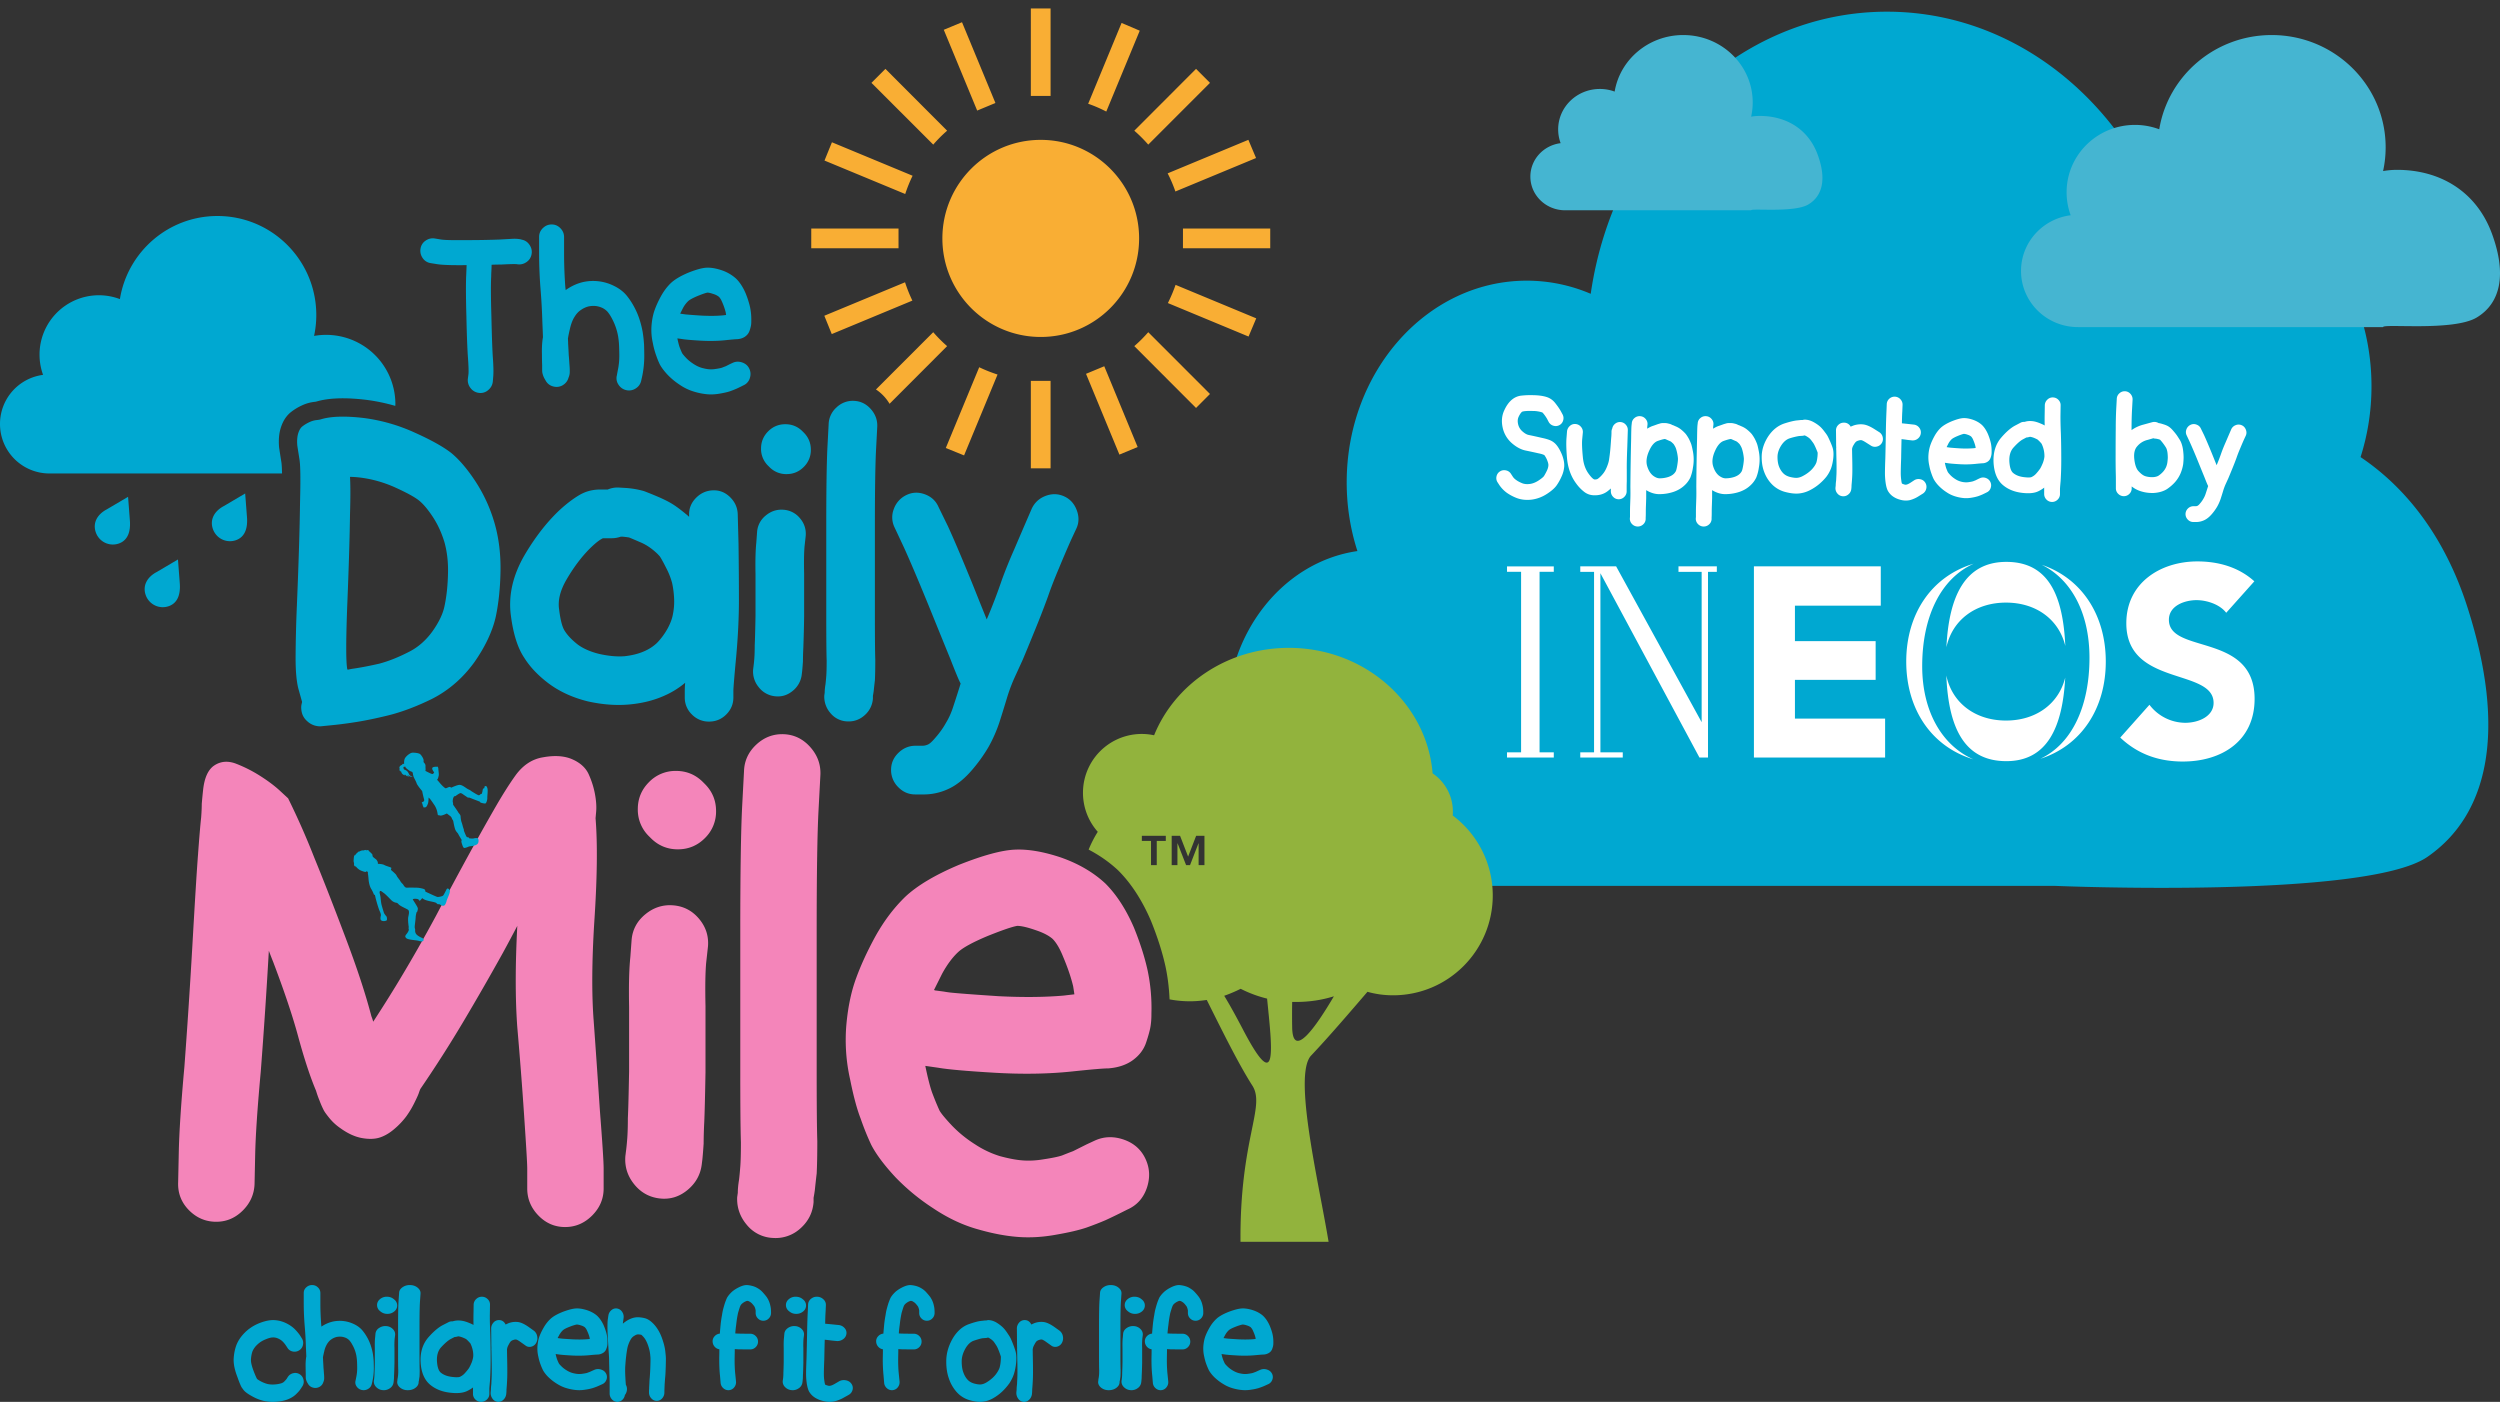
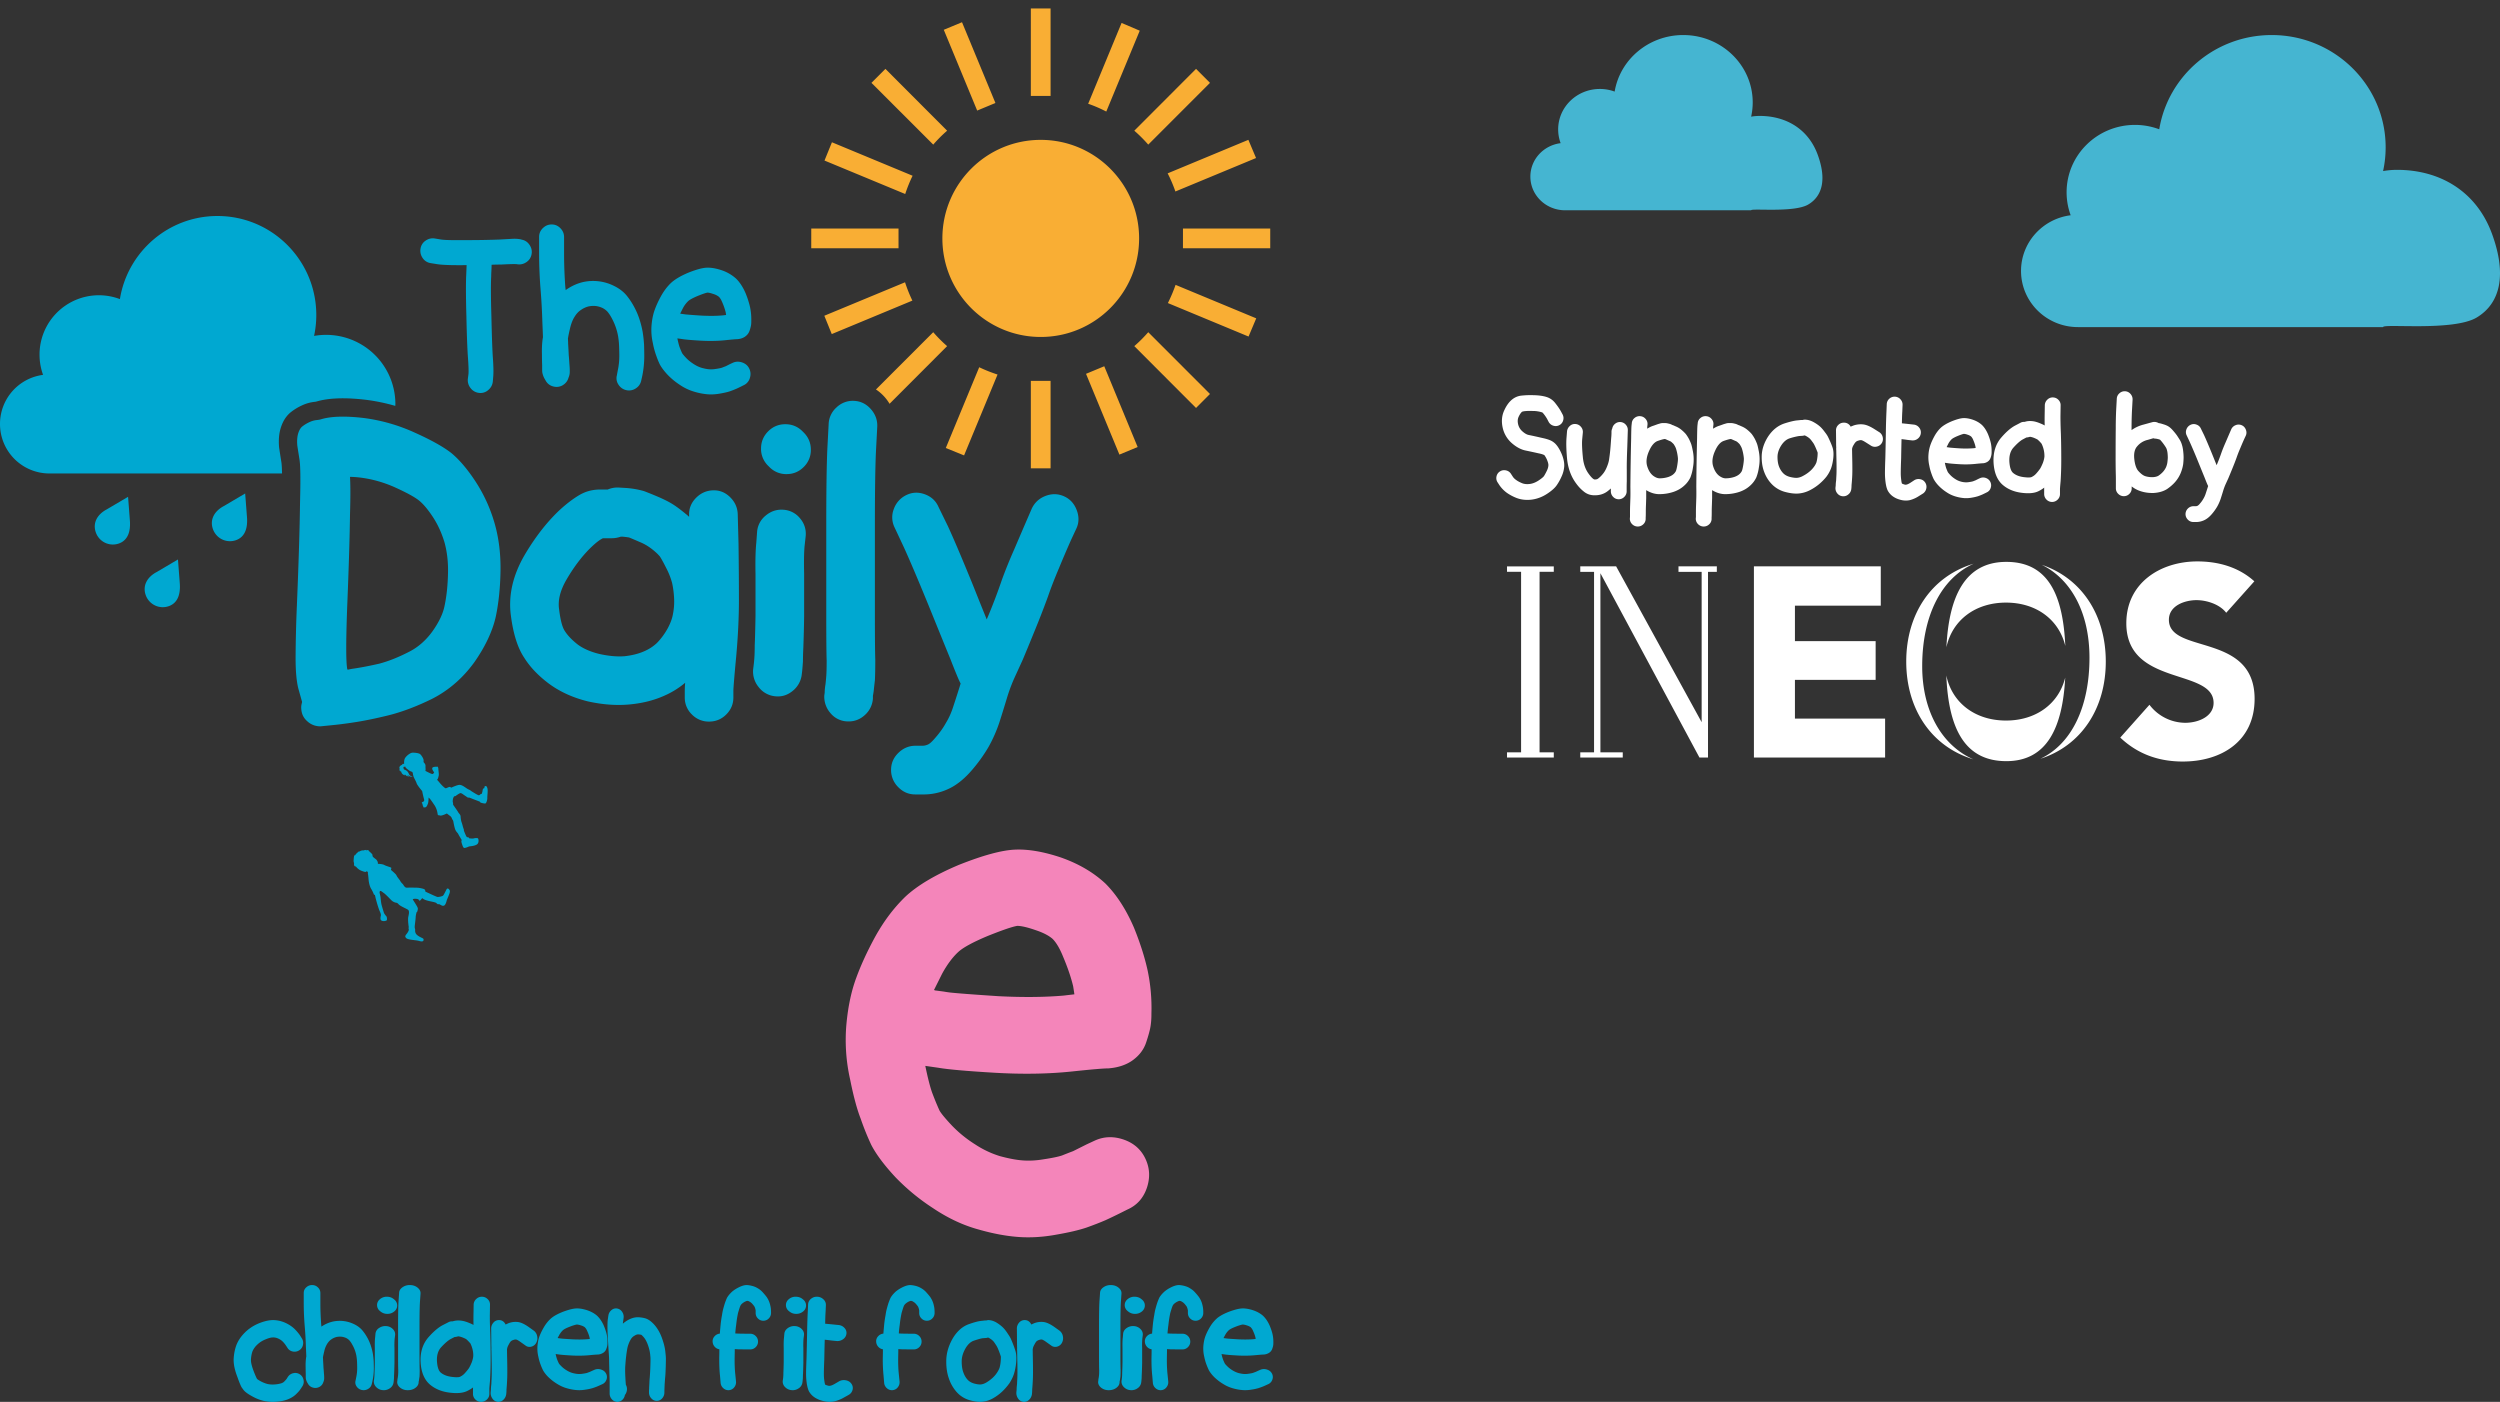
<svg xmlns="http://www.w3.org/2000/svg" width="214" height="120" viewBox="0 0 214 120">
  <rect x="0" y="0" width="214" height="120" fill="#333333" stroke="none" />
  <title>Logo</title>
  <g fill="none" fill-rule="evenodd">
-     <path d="M183.826 15.483C179.396 6.83 171.067 1 161.523 1c-12.78 0-23.379 10.458-25.357 24.15a13.925 13.925 0 0 0-5.474-1.125c-8.514 0-15.415 7.732-15.415 17.27 0 2.063.324 4.042.918 5.877C109.88 48.081 105 54.121 105 61.441c0 7.947 5.751 14.39 12.846 14.39h58.065s26.61 1.134 31.86-2.472c5.249-3.607 6.841-10.826 3.42-21.445-1.842-5.72-5.028-10.029-9.128-12.787.607-1.894.937-3.935.937-6.062 0-9.905-7.163-17.935-16-17.935-1.087 0-2.148.122-3.174.353z" fill="#00A8D1" />
    <path d="M213.313 20.01c-1.298-3.548-4.355-5.471-8.126-5.471-.408 0-.807.037-1.195.104.143-.654.22-1.332.22-2.028 0-5.31-4.367-9.615-9.754-9.615-4.852 0-8.876 3.494-9.626 8.068a5.911 5.911 0 0 0-2.079-.376c-3.232 0-5.852 2.583-5.852 5.77 0 .69.123 1.35.349 1.964-2.397.303-4.25 2.321-4.25 4.766 0 2.656 2.183 4.808 4.877 4.808h26.115c-.005-.317 6.03.38 8.023-.826 1.993-1.205 2.597-3.617 1.298-7.164zM155.581 13.206c-.792-2.129-2.656-3.283-4.955-3.283-.249 0-.492.023-.728.063.087-.392.134-.8.134-1.217 0-3.186-2.663-5.769-5.948-5.769-2.958 0-5.412 2.096-5.87 4.84a3.657 3.657 0 0 0-1.267-.225c-1.97 0-3.568 1.55-3.568 3.462 0 .414.075.81.212 1.178-1.461.183-2.591 1.393-2.591 2.86 0 1.594 1.331 2.885 2.974 2.885H149.898c-.004-.19 3.676.227 4.891-.496 1.216-.722 1.584-2.17.792-4.298z" fill="#45B5D1" />
    <g fill="#FFF">
      <path d="M190.564 52.454c-.563-.736-1.688-1.082-2.543-1.082-.99 0-2.363.46-2.363 1.681 0 2.97 7.336 1.06 7.336 6.77 0 3.637-2.858 5.364-6.143 5.364-2.048 0-3.849-.622-5.357-2.05l2.499-2.808a3.873 3.873 0 0 0 3.06 1.542c1.148 0 2.43-.552 2.43-1.703 0-2.994-7.47-1.382-7.47-6.816 0-3.476 2.947-5.295 6.076-5.295 1.8 0 3.533.483 4.883 1.703l-2.408 2.694zM171.742 48.097c-3.544 0-4.916 2.952-5.13 7.31.511-2.348 2.5-3.824 5.103-3.824 2.56 0 4.524 1.428 5.075 3.71-.195-4.38-1.473-7.196-5.048-7.196m5.04 9.908c-.563 2.261-2.52 3.674-5.067 3.674-2.615 0-4.611-1.488-5.11-3.856.184 4.488 1.544 7.332 5.137 7.332 3.482 0 4.813-2.87 5.04-7.15m-2.01-9.658c2.522 1.238 4.087 4.109 4.087 7.956 0 4.078-1.445 7.34-4.204 8.65 3.49-1.123 5.6-4.285 5.6-8.322 0-3.991-2.063-7.128-5.483-8.284m-10.232 8.675c0-4.213 1.575-7.493 4.408-8.768-3.593 1.073-5.774 4.274-5.774 8.377 0 4.093 2.17 7.287 5.745 8.368-2.679-1.182-4.379-4.1-4.379-7.977M135.271 64.846V64.4h1.18V48.95h-1.18v-.47h3.07l7.32 13.339V48.95h-1.983v-.47h3.283v.47h-.756v15.896h-.732l-8.478-15.779V64.4h1.913v.446zM129 64.846V64.4h1.205V48.948H129v-.466h4.004v.466h-1.217V64.4h1.217v.446zM150.135 48.48h10.859v3.363h-7.348v3.04h6.909v3.315h-6.909v3.315h7.719v3.333h-11.23z" />
    </g>
    <path d="M133.478 36.395a.652.652 0 0 1-.512.044.66.66 0 0 1-.401-.324l-.132-.253a3.315 3.315 0 0 0-.374-.528.303.303 0 0 0-.105-.05 2.505 2.505 0 0 0-.286-.066 2.467 2.467 0 0 0-.456-.038c-.462-.015-.77.007-.924.066-.103.088-.202.235-.297.44-.08.176-.095.381-.044.616.059.25.18.455.363.616.205.183.392.29.561.319.293.059.66.14 1.1.242.286.059.519.125.698.198.18.073.34.18.479.319.19.198.367.484.528.858.169.403.242.766.22 1.089a2.496 2.496 0 0 1-.231.858c-.11.25-.235.477-.374.682-.161.257-.451.52-.869.792a3.127 3.127 0 0 1-1.32.495c-.462.051-.88.007-1.254-.132a3.906 3.906 0 0 1-.858-.451 2.715 2.715 0 0 1-.627-.638l-.165-.253a.65.65 0 0 1-.099-.506.65.65 0 0 1 .286-.429.66.66 0 0 1 .511-.099.652.652 0 0 1 .435.286l.165.253c.066.103.161.198.286.286.14.103.319.198.539.286.176.066.385.084.627.055.242-.03.488-.125.737-.286.257-.169.418-.3.484-.396.095-.154.183-.319.264-.495.066-.147.103-.286.11-.418.007-.103-.03-.253-.11-.451a1.97 1.97 0 0 0-.231-.418c-.095-.059-.271-.114-.528-.165a61.91 61.91 0 0 0-1.067-.231c-.403-.08-.803-.293-1.199-.638a2.453 2.453 0 0 1-.781-1.331c-.117-.543-.07-1.038.143-1.485.19-.418.425-.733.704-.946a1.5 1.5 0 0 1 .704-.297 7.165 7.165 0 0 1 1.067-.044c.44.007.812.057 1.117.148.304.092.555.263.753.512.227.286.396.532.506.737l.143.264c.08.161.094.332.039.511a.64.64 0 0 1-.325.396zm5.214-.269a.65.65 0 0 1 .468.22c.128.14.188.3.181.484l-.044 1.397c-.037.917-.051 1.58-.044 1.991v.957a14.9 14.9 0 0 0-.011.517v.363a.655.655 0 0 1-.203.478.655.655 0 0 1-.479.204.637.637 0 0 1-.473-.204.664.664 0 0 1-.198-.478v-.242c-.088.08-.18.158-.275.231-.323.25-.715.367-1.177.352-.3-.007-.572-.1-.814-.28a3.457 3.457 0 0 1-.704-.732c-.44-.587-.7-1.302-.781-2.145-.066-.748-.08-1.335-.044-1.76l.044-.561a.707.707 0 0 1 .247-.462.623.623 0 0 1 .49-.16.665.665 0 0 1 .456.242.65.65 0 0 1 .16.49l-.055.572c-.03.337-.011.843.055 1.518.051.587.224 1.074.517 1.463.198.271.356.425.473.462.14.007.246-.018.319-.077.154-.117.297-.26.429-.429.125-.154.235-.352.33-.594.103-.25.165-.473.187-.671.037-.25.066-.488.088-.715.022-.235.04-.458.055-.671.015-.22.03-.407.044-.561.007-.14.011-.231.011-.275v-.088a.63.63 0 0 1 .066-.286.652.652 0 0 1 .242-.401.636.636 0 0 1 .44-.149zm1.727-.5c.183.018.335.1.457.247.12.147.17.312.148.495l-.022.187v.143c.14-.095.29-.172.451-.231a3.37 3.37 0 0 0 .225-.077l.231-.083.187-.055a.856.856 0 0 1 .215-.038h.192c.078 0 .153.007.226.022l.187.044c.08.022.158.055.231.099.03.007.055.015.077.022l.198.088c.198.08.374.187.528.319.132.11.25.224.352.341.095.125.187.268.275.429.073.147.136.29.187.429.044.132.084.297.121.495a3.738 3.738 0 0 1 .033 1.512 3.766 3.766 0 0 1-.22.853 2.16 2.16 0 0 1-.517.693c-.25.235-.554.414-.913.539a3.817 3.817 0 0 1-1.122.198c-.418.022-.829-.092-1.232-.341v.682c-.007.257-.015.48-.022.671-.007.176-.011.36-.011.55 0 .205-.004.352-.011.44v.132a.631.631 0 0 1-.22.462.662.662 0 0 1-.484.176.658.658 0 0 1-.468-.215.634.634 0 0 1-.181-.478l.011-.132v-.385c0-.213.004-.414.011-.605.007-.183.015-.396.022-.638.007-.242.007-.557 0-.946a247.126 247.126 0 0 1 .066-4.147c.007-.594.018-.964.033-1.111l.022-.187a.62.62 0 0 1 .242-.451.66.66 0 0 1 .495-.148zm2.178 1.974l-.099-.022c-.125.015-.323.07-.594.165-.286.103-.532.385-.737.847-.22.484-.279.913-.176 1.287.11.374.279.653.506.836.213.161.41.238.594.231a2.46 2.46 0 0 0 .737-.121c.183-.066.326-.147.429-.242a.956.956 0 0 0 .198-.253c.044-.103.086-.28.126-.534.04-.253.057-.441.05-.566a3.912 3.912 0 0 0-.154-.792 1.215 1.215 0 0 0-.099-.231 1.97 1.97 0 0 0-.121-.198 4.135 4.135 0 0 0-.176-.165.52.52 0 0 0-.176-.099l-.198-.088a.77.77 0 0 1-.11-.055zm3.465-1.974c.183.018.335.1.457.247.12.147.17.312.148.495l-.022.187v.143c.14-.095.29-.172.451-.231a3.37 3.37 0 0 0 .226-.077l.23-.083.188-.055a.856.856 0 0 1 .214-.038h.193c.077 0 .152.007.225.022l.187.044c.08.022.158.055.231.099.03.007.055.015.077.022l.198.088c.198.08.374.187.528.319.132.11.25.224.352.341.095.125.187.268.275.429.073.147.136.29.187.429.044.132.084.297.121.495a3.738 3.738 0 0 1 .033 1.512 3.766 3.766 0 0 1-.22.853 2.16 2.16 0 0 1-.517.693c-.25.235-.554.414-.913.539a3.817 3.817 0 0 1-1.122.198c-.418.022-.829-.092-1.232-.341v.682c-.007.257-.015.48-.022.671-.007.176-.011.36-.011.55 0 .205-.004.352-.011.44v.132a.631.631 0 0 1-.22.462.662.662 0 0 1-.484.176.658.658 0 0 1-.467-.215.634.634 0 0 1-.182-.478l.011-.132v-.385c0-.213.004-.414.011-.605.007-.183.015-.396.022-.638.007-.242.007-.557 0-.946a247.126 247.126 0 0 1 .066-4.147c.007-.594.018-.964.033-1.111l.022-.187a.62.62 0 0 1 .242-.451.66.66 0 0 1 .495-.148zm2.178 1.974l-.099-.022c-.125.015-.323.07-.594.165-.286.103-.532.385-.737.847-.22.484-.279.913-.176 1.287.11.374.279.653.506.836.213.161.41.238.594.231a2.46 2.46 0 0 0 .737-.121c.183-.066.326-.147.429-.242a.956.956 0 0 0 .198-.253c.044-.103.086-.28.127-.534.04-.253.056-.441.049-.566a3.912 3.912 0 0 0-.154-.792 1.215 1.215 0 0 0-.099-.231 1.97 1.97 0 0 0-.121-.198 4.135 4.135 0 0 0-.176-.165.52.52 0 0 0-.176-.099l-.198-.088a.77.77 0 0 1-.11-.055zm6.215-.33a.869.869 0 0 1-.132.033l-.33.022a5.777 5.777 0 0 0-.803.198c-.264.088-.495.279-.693.572-.213.323-.326.642-.341.957-.007.352.037.649.132.891s.224.44.385.594c.14.132.319.227.539.286.264.066.477.092.638.077.154-.015.312-.066.473-.154.198-.103.378-.22.539-.352.154-.125.282-.257.385-.396.103-.132.18-.264.231-.396.044-.132.077-.308.099-.528.015-.161.018-.275.011-.341a9.673 9.673 0 0 0-.165-.407 4.784 4.784 0 0 0-.154-.319 2.16 2.16 0 0 0-.154-.22 1.753 1.753 0 0 0-.198-.242 1.55 1.55 0 0 0-.215-.16 1.271 1.271 0 0 0-.17-.093.084.084 0 0 0-.033-.011l-.044-.011zm-.143-1.32a.69.69 0 0 1 .297-.022l.088.011c.103.015.209.044.319.088.103.037.231.103.385.198.169.103.319.216.451.341.125.125.242.264.352.418.11.14.19.257.242.352.051.095.121.242.209.44s.158.374.209.528c.08.227.103.528.066.902-.037.33-.099.62-.187.869a2.922 2.922 0 0 1-.407.737c-.176.22-.381.429-.616.627s-.495.37-.781.517a2.61 2.61 0 0 1-.957.286c-.315.03-.678-.007-1.089-.11a2.486 2.486 0 0 1-1.155-.616 2.947 2.947 0 0 1-.704-1.067c-.169-.418-.246-.898-.231-1.441.022-.565.209-1.118.561-1.661.381-.565.854-.935 1.419-1.111.462-.147.825-.231 1.089-.253l.319-.033h.121zm6.765 1.98a.652.652 0 0 1-.423.297.626.626 0 0 1-.512-.088l-.418-.264c-.183-.117-.315-.183-.396-.198a.579.579 0 0 0-.231.033.621.621 0 0 0-.22.099.973.973 0 0 0-.176.231 1.204 1.204 0 0 0-.132.253l-.033.132c.007.433.015.821.022 1.166.007.484.006.845-.005 1.084a13.871 13.871 0 0 1-.061.852c0 .08-.004.161-.011.242l-.011.099a.678.678 0 0 1-.253.456.65.65 0 0 1-.495.154.639.639 0 0 1-.451-.247.68.68 0 0 1-.154-.495l.011-.099c.007-.051.011-.099.011-.143 0-.073.011-.194.033-.363l.028-.517c.01-.213.012-.546.005-1.001-.007-.323-.015-.69-.022-1.1a.707.707 0 0 1 0-.176 8.613 8.613 0 0 1-.011-.451l-.011-1.023a.626.626 0 0 1 .187-.478.637.637 0 0 1 .473-.204.62.62 0 0 1 .594.341c.088-.037.18-.073.275-.11.286-.088.565-.114.836-.077.257.037.565.169.924.396l.418.264a.67.67 0 0 1 .292.429.658.658 0 0 1-.083.506zm1.727-1.694c.161.015.37.037.627.066l.396.044a.659.659 0 0 1 .451.253.641.641 0 0 1 .143.495.659.659 0 0 1-.253.451.68.68 0 0 1-.495.154l-.396-.044c-.198-.03-.367-.051-.506-.066-.015.645-.026 1.192-.033 1.639-.022.58-.033.997-.033 1.254 0 .22.015.429.044.627.015.125.033.216.055.275l.011.011c.037.022.103.048.198.077a.296.296 0 0 0 .176.011c.088-.015.205-.07.352-.165l.319-.209a.687.687 0 0 1 .511-.088c.188.037.33.134.43.291a.66.66 0 0 1 .088.512.67.67 0 0 1-.292.429l-.319.198a2.633 2.633 0 0 1-.803.363c-.286.059-.58.04-.88-.055a1.86 1.86 0 0 1-.605-.297 1.48 1.48 0 0 1-.396-.462c-.08-.154-.143-.385-.187-.693a6.079 6.079 0 0 1-.055-.836c0-.264.011-.69.033-1.276.015-.587.03-1.305.044-2.156a53.52 53.52 0 0 1 .055-1.881l.022-.561a.65.65 0 0 1 .22-.468.67.67 0 0 1 .952.05c.128.14.188.3.181.484l-.022.561c-.015.227-.026.565-.033 1.012zm3.828 2.035c.015.007.03.011.044.011l.231.033c.132.015.422.037.869.066a8.49 8.49 0 0 0 1.155-.011l.187-.022a6.249 6.249 0 0 0-.022-.143 3.323 3.323 0 0 0-.176-.517.96.96 0 0 0-.187-.319.856.856 0 0 0-.297-.154 1.116 1.116 0 0 0-.33-.077c-.088.015-.26.073-.517.176-.264.11-.44.205-.528.286a1.502 1.502 0 0 0-.286.385l-.143.286zm3.091 1.386c-.088 0-.304.018-.649.055a8.446 8.446 0 0 1-1.375.022c-.491-.03-.821-.059-.99-.088l-.231-.033c.044.213.084.37.121.473.044.117.088.224.132.319.03.051.099.136.209.253.117.125.257.238.418.341a1.713 1.713 0 0 0 .858.286c.117.007.238 0 .363-.022.147-.022.253-.044.319-.066.073-.03.14-.055.198-.077l.242-.121.143-.066a.666.666 0 0 1 .512-.017.664.664 0 0 1 .407.858.614.614 0 0 1-.347.38l-.132.066a7.59 7.59 0 0 1-.253.121 5.603 5.603 0 0 1-.341.132 3.644 3.644 0 0 1-.517.121 2.648 2.648 0 0 1-.671.044 3.454 3.454 0 0 1-.715-.132 2.735 2.735 0 0 1-.803-.374 3.781 3.781 0 0 1-.671-.55 2.747 2.747 0 0 1-.429-.572 4.648 4.648 0 0 1-.187-.462 4.283 4.283 0 0 1-.187-.693 3.167 3.167 0 0 1-.066-.979 3.2 3.2 0 0 1 .176-.825c.08-.22.19-.458.33-.715.154-.279.334-.517.539-.715.213-.198.528-.385.946-.561.425-.169.755-.258.99-.27.235-.01.506.035.814.138.315.11.58.264.792.462.198.198.367.458.506.781.11.271.19.524.242.759.051.242.073.495.066.759v.022a1.27 1.27 0 0 1-.093.49.627.627 0 0 1-.231.307.83.83 0 0 1-.435.149zm6.006-5.637a.656.656 0 0 1 .473.208.626.626 0 0 1 .187.479l-.011.726c-.007.462.004 1.02.033 1.672.022.675.033 1.43.033 2.266a28.371 28.371 0 0 1-.055 1.804c-.03.323-.048.546-.055.671v.451a.637.637 0 0 1-.204.473.664.664 0 0 1-.951-.006.664.664 0 0 1-.198-.478v-.473c0-.022.004-.048.011-.077a2.885 2.885 0 0 1-.517.319c-.352.169-.843.209-1.474.121-.638-.088-1.17-.319-1.595-.693-.462-.418-.715-1.056-.759-1.914-.037-.85.183-1.555.66-2.112.418-.484.81-.825 1.177-1.023l.44-.231a.623.623 0 0 1 .363-.088c.015 0 .03-.004.044-.011l.132-.033c.169-.037.363-.04.583-.011.19.03.403.095.638.198.147.059.26.114.341.165a23.732 23.732 0 0 1 0-1.023l.011-.715a.677.677 0 0 1 .214-.473.644.644 0 0 1 .479-.193zm-2.266 3.426l-.33.176c-.22.125-.488.363-.803.715-.242.286-.352.675-.33 1.166.03.484.132.807.308.968.22.19.51.312.869.363.374.051.616.051.726 0 .154-.073.286-.172.396-.297a4.45 4.45 0 0 0 .341-.429c.066-.11.143-.271.231-.484.073-.198.117-.378.132-.539a2.397 2.397 0 0 0-.242-1.1 2.603 2.603 0 0 0-.352-.363 3.016 3.016 0 0 0-.253-.121 1.606 1.606 0 0 0-.308-.099.473.473 0 0 0-.088-.011l-.132.033a.598.598 0 0 1-.165.022zm8.448-3.954a.643.643 0 0 1 .462.23.68.68 0 0 1 .176.49l-.044.803c-.03.528-.044 1.093-.044 1.694v.11c.308-.22.649-.378 1.023-.473l.759-.209a.704.704 0 0 1 .528.077c.11.015.242.048.396.099.227.066.403.147.528.242.103.073.216.183.341.33.11.125.213.253.308.385.088.132.161.246.22.341.088.132.158.286.209.462.051.161.088.348.11.561.022.198.033.37.033.517 0 .147-.011.334-.033.561-.037.257-.11.52-.22.792a2.834 2.834 0 0 1-.484.77c-.19.213-.414.407-.671.583-.308.198-.69.312-1.144.341-.41.015-.8-.04-1.166-.165a2.362 2.362 0 0 1-.726-.396v.165a.646.646 0 0 1-.198.473.646.646 0 0 1-.473.198.664.664 0 0 1-.478-.198.637.637 0 0 1-.204-.473v-.759c0-.183-.004-.389-.011-.616a69.46 69.46 0 0 1-.011-1.584c0-.807.004-1.518.011-2.134 0-.63.015-1.221.044-1.771l.044-.803a.642.642 0 0 1 .226-.468.65.65 0 0 1 .489-.175zm2.42 4.02l-.495.143a1.656 1.656 0 0 0-.902.561c-.205.235-.286.583-.242 1.045.051.499.169.85.352 1.056.213.235.407.381.583.44.205.066.429.095.671.088.198-.015.352-.055.462-.121.154-.103.29-.22.407-.352.103-.117.187-.25.253-.396.059-.147.095-.286.11-.418.022-.176.033-.312.033-.407a3.78 3.78 0 0 0-.022-.363 1.618 1.618 0 0 0-.066-.319.8.8 0 0 0-.066-.154 4.088 4.088 0 0 0-.176-.264 3.734 3.734 0 0 0-.33-.407.726.726 0 0 0-.121-.044 4.672 4.672 0 0 0-.187-.044l-.11-.011a.388.388 0 0 1-.154-.033zm7.563-1.111c.165.073.282.2.352.38s.067.35-.006.511l-.154.33c-.095.213-.205.47-.33.77-.125.293-.227.557-.308.792-.095.264-.216.576-.363.935-.147.36-.26.634-.341.825l-.242.528a4.802 4.802 0 0 0-.198.539c-.073.242-.143.466-.209.671a3.91 3.91 0 0 1-.308.693 4.333 4.333 0 0 1-.451.627c-.22.257-.447.436-.682.539-.235.103-.47.15-.704.143h-.198a.637.637 0 0 1-.473-.203.664.664 0 0 1 .006-.952.664.664 0 0 1 .478-.198h.198a.365.365 0 0 0 .143-.033.643.643 0 0 0 .198-.176c.125-.14.227-.282.308-.429.08-.132.147-.279.198-.44.066-.198.136-.414.209-.649l-.022-.044c-.044-.088-.132-.3-.264-.638a764.23 764.23 0 0 1-.627-1.54 46.184 46.184 0 0 0-.671-1.573l-.253-.539a.635.635 0 0 1-.022-.517.677.677 0 0 1 .347-.385.634.634 0 0 1 .517-.022c.18.066.306.183.379.352l.264.539c.169.367.4.91.693 1.628l.385.957a15.461 15.461 0 0 0 .418-1.089c.095-.264.213-.554.352-.869l.341-.792.143-.33a.674.674 0 0 1 .385-.352.651.651 0 0 1 .511.011z" fill="#FFF" />
    <g>
-       <path d="M15.782 91.346c.247-3.302.478-6.8.69-10.493.214-3.764.373-6.34.48-7.724.106-1.456.194-2.503.265-3.143.035-.46.053-.852.053-1.171.035-.427.071-.8.107-1.119.106-1.1.434-1.829.983-2.184.55-.355 1.17-.4 1.861-.133a11.68 11.68 0 0 1 2.047 1.038c.673.427 1.241.853 1.702 1.279l.691.639a64.743 64.743 0 0 1 2.234 5.06c.744 1.811 1.612 4.031 2.605 6.659 1.027 2.699 1.79 5.007 2.286 6.924.07.178.123.338.16.48.744-1.136 1.47-2.29 2.18-3.463a131.03 131.03 0 0 0 3.19-5.593 376.726 376.726 0 0 1 2.711-5.06c.815-1.491 1.56-2.823 2.233-3.995.709-1.243 1.347-2.255 1.914-3.036.639-.852 1.418-1.35 2.34-1.491.992-.178 1.825-.116 2.499.186.673.302 1.134.728 1.382 1.278.248.551.426 1.11.532 1.678.106.569.141 1.066.106 1.492l-.053.585c.177 2.167.142 5.114-.106 8.843-.213 3.409-.231 6.25-.053 8.522.177 2.45.354 5.008.531 7.67.213 2.736.32 4.387.32 4.955v1.704c0 .888-.329 1.66-.984 2.317-.657.657-1.428.985-2.313.985-.886 0-1.648-.328-2.286-.985-.638-.657-.957-1.429-.957-2.317v-1.704c0-.427-.09-1.936-.266-4.528a377.925 377.925 0 0 0-.585-7.564c-.178-2.415-.178-5.308 0-8.682a156.1 156.1 0 0 1-1.223 2.29 230.114 230.114 0 0 1-3.35 5.833 107.995 107.995 0 0 1-3.722 5.832c-.035.072-.08.187-.133.347-.053.16-.186.452-.398.879a7.86 7.86 0 0 1-.692 1.145 6.574 6.574 0 0 1-.983 1.039c-.408.355-.825.604-1.25.745-.425.142-.94.16-1.542.054-.603-.107-1.222-.391-1.86-.853a4.466 4.466 0 0 1-.905-.825c-.248-.302-.417-.533-.505-.693a7.926 7.926 0 0 1-.372-.852 8.351 8.351 0 0 1-.292-.826c-.497-1.172-1.01-2.734-1.542-4.687-.461-1.705-1.17-3.817-2.127-6.34a43.643 43.643 0 0 1-.372-.958 525.612 525.612 0 0 1-.691 10.334c-.284 3.09-.444 5.469-.479 7.138l-.053 2.503c-.036.888-.381 1.651-1.037 2.29-.656.64-1.427.95-2.313.933-.886-.019-1.648-.356-2.286-1.012-.638-.658-.94-1.447-.904-2.37l.053-2.504c.035-1.775.195-4.226.479-7.35zM54.596 69.267c0-.906.319-1.678.957-2.317a3.148 3.148 0 0 1 2.313-.959c.903 0 1.674.32 2.313.96l.159.159c.638.64.957 1.412.957 2.317a3.16 3.16 0 0 1-.957 2.317c-.638.64-1.41.959-2.313.959-.904 0-1.675-.32-2.313-.959l-.16-.16a3.16 3.16 0 0 1-.956-2.317m.638 9.002c.708-.586 1.506-.843 2.392-.772.886.071 1.622.453 2.207 1.145.585.693.841 1.483.77 2.37l-.159 1.439c-.071.852-.088 2.077-.053 3.675v5.646c-.035 2.06-.072 3.48-.106 4.261a40.602 40.602 0 0 0-.054 1.865c-.035.533-.07.977-.106 1.332l-.053.426c-.106.888-.514 1.624-1.223 2.21-.71.586-1.507.826-2.393.72-.886-.107-1.613-.515-2.18-1.226-.567-.71-.815-1.509-.744-2.397l.053-.426c.035-.248.071-.604.107-1.066.035-.46.053-1.046.053-1.757.035-.71.07-2.042.106-3.995v-5.54c-.035-1.811 0-3.23.107-4.26l.106-1.44c.07-.887.46-1.624 1.17-2.21M64.75 63.727c.674-.62 1.454-.913 2.34-.879.886.036 1.64.4 2.26 1.093.62.692.912 1.482.877 2.37l-.16 3.036c-.106 1.99-.159 5.452-.159 10.387v11.905c0 2.965.018 4.98.053 6.046 0 1.172-.018 2.095-.053 2.77a77.384 77.384 0 0 0-.16 1.437c-.035.25-.07.463-.106.64v.373c-.07.887-.443 1.633-1.116 2.237a3.139 3.139 0 0 1-2.366.826 3.045 3.045 0 0 1-2.233-1.12c-.585-.692-.86-1.482-.825-2.37l.054-.372c0-.32.035-.693.106-1.119.035-.284.07-.657.106-1.119.035-.425.054-1.118.054-2.077-.036-1.1-.054-3.133-.054-6.099V79.734c0-5.042.054-8.61.16-10.706l.16-3.037c.034-.887.39-1.642 1.063-2.264" fill="#F485BA" />
      <path d="M36.18 22.088a1.066 1.066 0 0 1-.183-.802.995.995 0 0 1 .434-.687c.244-.168.51-.23.8-.183l.521.087c.301.047.98.064 2.034.052 1.124 0 2.132-.017 3.024-.052.185-.012.388-.023.608-.035.22-.011.377-.02.47-.026a2.882 2.882 0 0 1 .678.044l.121.034c.278.058.498.215.66.47.163.256.212.526.148.81-.063.285-.22.505-.469.662a1.07 1.07 0 0 1-.808.148h-.035c-.197-.011-.625 0-1.286.035-.267 0-.539.006-.817.017 0 .128-.006.302-.017.523-.012.22-.017.383-.017.487-.036.662-.03 1.794.017 3.395.035 1.603.075 2.763.121 3.483.058.778.07 1.347.035 1.706l-.035.418c-.034.29-.168.531-.4.723a.995.995 0 0 1-.781.235 1.039 1.039 0 0 1-.713-.4 1.077 1.077 0 0 1-.244-.784l.053-.418c.023-.22.011-.662-.035-1.323-.058-.755-.105-1.956-.14-3.604-.045-1.649-.051-2.827-.017-3.535l.035-.871h-.139c-1.182.012-1.981-.017-2.398-.087l-.54-.087a.994.994 0 0 1-.686-.435M46.469 19.528c.214-.21.466-.314.755-.314.29 0 .54.108.748.323.209.215.313.467.313.757v1.41c0 .906.034 1.852.104 2.839.011.104.023.203.035.296a.592.592 0 0 1 .087-.07 4.2 4.2 0 0 1 1.338-.61 3.981 3.981 0 0 1 2.746.332c.418.209.759.47 1.026.783.231.278.446.598.643.958.185.337.339.687.46 1.053.122.366.218.74.287 1.123.058.36.099.732.122 1.115.011.36.017.679.017.957a8.551 8.551 0 0 1-.174 1.707l-.086.383c-.059.29-.215.516-.47.679a1.03 1.03 0 0 1-.808.148 1.044 1.044 0 0 1-.669-.47.966.966 0 0 1-.14-.792l.07-.384a5.894 5.894 0 0 0 .14-1.288c0-.244-.007-.523-.018-.836a6.923 6.923 0 0 0-.087-.853 5.06 5.06 0 0 0-.539-1.532 3.115 3.115 0 0 0-.365-.558 1.522 1.522 0 0 0-.382-.296 1.878 1.878 0 0 0-.608-.191 2.036 2.036 0 0 0-.644.035 1.926 1.926 0 0 0-.66.313c-.197.128-.377.325-.539.592-.174.279-.307.639-.4 1.08-.07.29-.121.545-.156.766.011.174.017.32.017.435.023.383.04.708.052.975.023.256.041.494.053.714.023.256.034.447.034.575v.157c0 .162-.034.325-.104.487-.081.29-.255.51-.521.662-.255.139-.525.168-.809.087a1.01 1.01 0 0 1-.634-.505l-.07-.122a1.69 1.69 0 0 1-.217-.6 3.21 3.21 0 0 1-.008-.297v-.27a32.208 32.208 0 0 1-.018-.992c-.011-.337 0-.69.035-1.062.011-.116.029-.238.052-.366-.012-.348-.029-.79-.052-1.324a52.04 52.04 0 0 0-.157-2.82 39.3 39.3 0 0 1-.12-3.03v-1.41c0-.29.106-.54.32-.75M58.226 26.84a.15.15 0 0 0 .07.019l.365.052c.209.023.666.058 1.373.104.684.035 1.292.03 1.825-.017l.296-.035a10.167 10.167 0 0 0-.035-.226 5.3 5.3 0 0 0-.278-.819c-.093-.232-.192-.4-.296-.505a1.349 1.349 0 0 0-.47-.244c-.231-.08-.405-.121-.52-.121-.14.023-.412.116-.817.278-.418.175-.696.325-.835.453a2.38 2.38 0 0 0-.451.61l-.227.452m4.885 2.194c-.14 0-.482.03-1.026.087-.66.07-1.385.081-2.173.035-.776-.046-1.297-.093-1.564-.14l-.365-.051c.07.336.133.586.191.748.07.186.14.354.209.505.046.081.156.215.33.4.185.198.406.378.66.54.232.151.464.262.696.33.254.07.475.112.66.123.186.012.377 0 .574-.035.232-.035.4-.07.504-.104.116-.047.22-.087.313-.122l.382-.192.226-.104c.255-.116.524-.125.808-.026.284.098.487.278.609.54.121.26.133.534.035.818a.973.973 0 0 1-.548.6l-.209.105c-.138.07-.272.133-.4.191a8.64 8.64 0 0 1-.538.21c-.209.07-.481.133-.817.191-.371.07-.724.093-1.06.07a5.443 5.443 0 0 1-1.13-.21 4.325 4.325 0 0 1-1.27-.591 5.973 5.973 0 0 1-1.059-.87c-.313-.337-.539-.639-.678-.906a7.33 7.33 0 0 1-.296-.732 6.776 6.776 0 0 1-.295-1.096 5.01 5.01 0 0 1-.104-1.55c.046-.5.139-.935.278-1.306.127-.348.3-.725.521-1.132.244-.441.527-.818.852-1.132.336-.313.834-.61 1.495-.888.672-.267 1.193-.409 1.564-.427.37-.017.8.056 1.286.218a3.5 3.5 0 0 1 1.252.732c.313.313.579.725.799 1.236.174.43.301.83.383 1.201.08.383.115.784.104 1.202v.035c0 .116-.009.226-.026.33a3.215 3.215 0 0 1-.122.444.995.995 0 0 1-.365.488c-.18.134-.408.212-.686.235" fill="#00A8D1" />
      <path d="M89.088 28.844c4.651 0 8.42-3.776 8.42-8.436s-3.769-8.435-8.42-8.435c-4.652 0-8.42 3.775-8.42 8.435s3.768 8.436 8.42 8.436M79.885 28.436l-4.903 4.902a3.794 3.794 0 0 1 1.164 1.227l4.928-4.937c-.426-.368-.823-.77-1.189-1.192M88.24 8.212h1.69V.727h-1.69zM97.562 2.627l-1.555-.663-2.86 6.918c.537.185 1.055.411 1.55.668l2.865-6.923zM77.472 24.163l-6.91 2.865.637 1.569 6.9-2.865a12.476 12.476 0 0 1-.627-1.569M100.614 16.391l6.904-2.864-.657-1.558-6.91 2.87c.256.497.478 1.019.663 1.552M85.208 8.816l-2.86-6.914-1.561.648 2.859 6.915zM98.29 12.38l5.284-5.288-1.193-1.197-5.285 5.293c.426.367.823.77 1.195 1.191M101.261 21.253h7.471v-1.69h-7.47zM88.24 40.089h1.69v-7.485h-1.69zM92.963 31.999l2.858 6.915 1.562-.649-2.858-6.914zM97.096 29.628l5.285 5.293 1.193-1.197-5.284-5.288c-.37.423-.768.824-1.194 1.192M99.971 25.942l6.905 2.866.658-1.558-6.905-2.866a13.176 13.176 0 0 1-.658 1.558M80.96 38.349l1.565.634 2.865-6.923a12.768 12.768 0 0 1-1.57-.624l-2.86 6.913zM81.074 11.188l-5.283-5.293-1.195 1.197 5.29 5.287a11.56 11.56 0 0 1 1.188-1.19M78.12 15.044l-6.906-2.866-.637 1.565 6.91 2.864c.176-.537.386-1.06.632-1.563M69.443 21.253h7.471v-1.69h-7.47z" fill="#F9AE34" />
      <path d="M53.135 45.939a2.35 2.35 0 0 1-.812.135h-.71c-.249.114-.564.351-.947.712-.767.724-1.49 1.661-2.166 2.814-.54.926-.756 1.774-.643 2.542.113.949.282 1.582.508 1.898.248.384.62.768 1.116 1.152.474.34 1.071.6 1.794.78.789.18 1.51.249 2.165.203.63-.068 1.184-.203 1.658-.407.428-.18.8-.418 1.116-.711.339-.34.643-.746.914-1.22.248-.452.406-.87.473-1.255.09-.451.124-.903.102-1.355a7.888 7.888 0 0 0-.17-1.322 6.11 6.11 0 0 0-.473-1.22c-.249-.497-.44-.848-.575-1.051a3.442 3.442 0 0 0-.406-.407 5.218 5.218 0 0 0-.677-.508 4.595 4.595 0 0 0-.676-.34c-.361-.157-.655-.282-.88-.372a9.265 9.265 0 0 0-.541-.068h-.17zm6.429-3.305c.406-.418.89-.638 1.455-.66.563-.023 1.054.169 1.471.575.417.407.638.893.66 1.458l.068 2.542c.022 1.718.034 3.322.034 4.813 0 1.514-.08 3.141-.237 4.88-.158 1.673-.237 2.645-.237 2.916v.542c0 .565-.203 1.051-.609 1.458-.406.406-.896.61-1.471.61a2.005 2.005 0 0 1-1.473-.61 1.994 1.994 0 0 1-.609-1.458v-.542c0-.203.011-.44.034-.712a7.348 7.348 0 0 1-1.894 1.153c-.88.383-1.873.62-2.978.711-1.082.09-2.233 0-3.45-.27-1.286-.317-2.403-.825-3.35-1.526-.903-.678-1.602-1.412-2.098-2.203-.564-.836-.947-2.045-1.15-3.627-.226-1.717.169-3.446 1.184-5.186.88-1.491 1.849-2.745 2.91-3.762.63-.588 1.229-1.045 1.793-1.373.563-.327 1.195-.48 1.894-.458h.508c.315-.135.643-.191.981-.169l.575.034a7.435 7.435 0 0 1 1.557.271c.36.136.777.305 1.251.508.519.227.936.441 1.252.644.316.204.677.475 1.083.814.09.068.18.147.27.237v-.135c-.022-.565.17-1.056.576-1.475zM65.146 38.397c0-.576.203-1.067.609-1.474.406-.407.897-.61 1.472-.61s1.066.203 1.471.61l.102.102c.406.406.609.898.609 1.474a2.01 2.01 0 0 1-.61 1.475c-.405.406-.896.61-1.47.61a2.003 2.003 0 0 1-1.472-.61l-.102-.102a2.01 2.01 0 0 1-.61-1.475m.407 5.728c.45-.372.958-.536 1.522-.49a1.984 1.984 0 0 1 1.405.728c.371.44.535.944.49 1.508l-.101.915c-.046.543-.057 1.322-.034 2.34v3.592a118.9 118.9 0 0 1-.068 2.712c-.023.474-.034.87-.034 1.186a28.36 28.36 0 0 1-.068.847l-.033.271a2.092 2.092 0 0 1-.778 1.407c-.452.373-.96.525-1.523.458a2.023 2.023 0 0 1-1.387-.78 2.095 2.095 0 0 1-.474-1.526l.034-.27a11.5 11.5 0 0 0 .068-.678c.022-.294.033-.667.033-1.119.023-.452.045-1.3.068-2.542V49.16c-.023-1.152 0-2.056.068-2.712l.067-.915a1.965 1.965 0 0 1 .745-1.407M71.608 34.872a2.004 2.004 0 0 1 1.489-.559c.563.023 1.043.254 1.438.695.394.44.58.944.558 1.508l-.101 1.932c-.068 1.266-.102 3.47-.102 6.61v7.575c0 1.887.011 3.17.034 3.847 0 .746-.012 1.334-.034 1.763-.046.384-.08.69-.102.915a8.258 8.258 0 0 1-.067.407v.237a2.075 2.075 0 0 1-.71 1.424c-.43.383-.931.559-1.507.525a1.938 1.938 0 0 1-1.42-.712 2.134 2.134 0 0 1-.525-1.508l.034-.238c0-.203.022-.44.068-.711.022-.18.045-.418.067-.712.023-.271.034-.712.034-1.322-.023-.7-.034-1.994-.034-3.88v-7.61c0-3.209.034-5.48.102-6.813l.102-1.932a2 2 0 0 1 .676-1.44M89.506 42.448c.54-.203 1.065-.192 1.573.034.507.226.868.615 1.082 1.169.214.554.21 1.08-.016 1.576l-.474 1.017a93.473 93.473 0 0 0-1.015 2.373c-.384.904-.7 1.717-.947 2.44a77.325 77.325 0 0 1-1.117 2.881c-.451 1.108-.8 1.955-1.049 2.542l-.744 1.627a14.798 14.798 0 0 0-.61 1.661c-.225.746-.439 1.435-.642 2.068a12.137 12.137 0 0 1-.947 2.135 13.437 13.437 0 0 1-1.388 1.932c-.676.79-1.375 1.344-2.097 1.66a4.97 4.97 0 0 1-2.166.441h-.609c-.563 0-1.048-.209-1.454-.627a2.049 2.049 0 0 1-.61-1.474c0-.565.209-1.051.627-1.458.417-.407.907-.61 1.471-.61h.61c.135 0 .281-.034.44-.101.157-.068.36-.25.608-.543.383-.43.699-.87.947-1.322.248-.406.452-.859.61-1.355.202-.61.417-1.277.642-2l-.068-.136c-.135-.27-.405-.926-.811-1.966-.406-.994-1.05-2.576-1.929-4.745-.88-2.146-1.568-3.762-2.064-4.847l-.778-1.66a1.96 1.96 0 0 1-.068-1.594 2.086 2.086 0 0 1 1.066-1.186c.508-.249 1.037-.271 1.59-.068.553.204.942.565 1.168 1.085l.812 1.66c.518 1.13 1.229 2.803 2.131 5.017.45 1.13.846 2.113 1.184 2.949a47.97 47.97 0 0 0 1.286-3.356c.293-.813.654-1.706 1.083-2.677.406-.95.755-1.763 1.048-2.44l.44-1.018c.248-.519.643-.88 1.185-1.084" fill="#00A8D1" />
      <path d="M79.95 84.741c.071.036.142.053.214.053l1.116.16c.638.072 2.038.178 4.2.32 2.091.106 3.953.089 5.583-.054.284-.035.585-.07.904-.106-.035-.248-.071-.48-.106-.693-.178-.745-.461-1.58-.85-2.503-.285-.71-.586-1.225-.905-1.545-.319-.283-.797-.532-1.435-.745-.71-.249-1.242-.373-1.596-.373-.425.071-1.258.355-2.498.852-1.277.533-2.127.994-2.552 1.385-.497.462-.958 1.084-1.383 1.864l-.691 1.385m14.94 6.712c-.425 0-1.47.089-3.136.266-2.021.213-4.237.249-6.647.106-2.375-.141-3.97-.283-4.785-.425l-1.117-.16c.213 1.03.408 1.793.585 2.29.213.568.426 1.084.638 1.545.142.248.479.657 1.01 1.225a10.45 10.45 0 0 0 2.02 1.651 8.26 8.26 0 0 0 2.128 1.012c.78.213 1.453.338 2.02.373.567.036 1.152 0 1.755-.106.709-.107 1.223-.214 1.542-.32.354-.142.673-.266.957-.373l1.17-.586.69-.32c.78-.354 1.604-.38 2.473-.08.868.303 1.49.853 1.861 1.652.372.799.407 1.633.107 2.503-.302.871-.86 1.483-1.675 1.838l-.638.32c-.426.212-.834.407-1.223.586-.497.213-1.046.426-1.648.639-.639.213-1.472.408-2.5.586-1.134.213-2.215.283-3.243.213-1.063-.072-2.216-.285-3.456-.64-1.312-.355-2.605-.958-3.881-1.81a18.222 18.222 0 0 1-3.244-2.664c-.957-1.03-1.648-1.952-2.073-2.77a22.36 22.36 0 0 1-.904-2.237c-.32-.816-.62-1.935-.904-3.356a15.342 15.342 0 0 1-.32-4.74c.142-1.527.426-2.858.852-3.995.39-1.066.92-2.22 1.595-3.463.744-1.349 1.612-2.503 2.605-3.462 1.028-.959 2.552-1.864 4.572-2.716 2.056-.817 3.651-1.253 4.786-1.305 1.134-.054 2.446.169 3.934.665 1.524.533 2.8 1.279 3.829 2.238.957.958 1.772 2.22 2.445 3.781.532 1.315.922 2.54 1.17 3.676a15.64 15.64 0 0 1 .32 3.675v.107c0 .355-.028.692-.08 1.012-.054.32-.178.772-.373 1.358-.195.586-.567 1.084-1.116 1.492-.55.408-1.25.648-2.1.719" fill="#F485BA" />
      <path d="M32.497 76.437l.005.023c.017.07.066.28.075.373.01.112.036.398.074.57.037.171.178.618.206.713.028.094.173.275.221.325.048.05.068.31.019.345a.517.517 0 0 1-.397.036c-.147-.061-.137-.183-.125-.31.013-.127.085-.175-.056-.48-.142-.306-.335-1.018-.38-1.224l-.047-.204-.08-.02s-.081-.241-.235-.49c-.154-.25-.216-.628-.232-.871a4.46 4.46 0 0 0-.055-.46s.023-.12-.043-.152l-.065-.033.014.037-.068-.041.02.048-.042-.012s.038.044.022.035a.506.506 0 0 0-.105-.014s-.328-.078-.513-.218a1.143 1.143 0 0 1-.257-.256l-.003.068-.045-.109-.017.075s-.025-.062-.027-.095c-.002-.033-.046.035-.046.035s-.017-.15-.006-.2c.011-.05-.047-.145-.039-.268.009-.124.022-.35.049-.393a4.11 4.11 0 0 1 .085-.132l.008.09s.017-.068.08-.14c.062-.073.082-.111.082-.111l.019.03s.024-.045.065-.077c.041-.031.09-.071.09-.071l-.01.05s.155-.101.232-.105c.078-.003.11-.047.11-.047l-.032.06s.13-.048.186-.049a.318.318 0 0 0 .113-.026l-.028.052s.122-.04.172-.024c.05.015.078.002.078.002l-.021.05s.232.199.297.283c.066.084.023.09.052.187.03.097.277.245.316.29a.788.788 0 0 1 .125.214c.006.042.01.148.01.148s.37 0 .553.102c.184.102.585.193.595.244.01.05-.037.16-.03.174.008.014.436.358.473.468.037.111.274.393.302.44.028.05.085.166.232.298.058.051.157.33.36.317.203-.013.815-.004.93.003.116.007.545.084.591.153.046.069.063.12.056.147l-.007.027.334.155c.15.07.627.295.715.307.087.012.4-.048.475-.116.076-.067.279-.518.317-.567.04-.049.113-.061.186.021s.106.127.061.305c-.044.178-.242.6-.255.668-.013.068-.095.371-.219.425-.123.055-.227-.014-.348-.085-.121-.07-.163.005-.228-.05l-.087-.074c-.02-.019-.025-.053-.448-.139-.423-.086-.586-.16-.676-.224l-.09-.064s-.188.243-.218.23c-.03-.012-.054-.098-.128-.127-.074-.029-.04-.033-.205-.046-.166-.011-.236.028-.255.042-.018.014.419.631.432.775.014.144-.07.326-.07.326l-.03-.012s-.083.297-.084.457c-.002.159-.096.773-.082.864.015.09.042.202.042.202s-.053.223.12.406c.172.183.495.29.559.345.064.055.054.197-.045.231-.1.035-.207-.005-.403-.051-.196-.046-.822-.076-.974-.2-.152-.123-.118-.216-.028-.329.09-.112.243-.319.221-.439-.022-.12-.029-.14-.019-.147l.022-.015s-.108-.639-.038-.943c.07-.304.083-.492-.036-.577-.119-.084-.687-.32-.8-.466-.115-.144-.228-.134-.228-.134s-.223-.037-.403-.222c-.181-.185-.52-.536-.648-.616-.128-.08-.36-.334-.345.004M38.249 69.633s-.418.216-.565.176c-.148-.04-.214.023-.229-.177a1.841 1.841 0 0 0-.24-.673c-.086-.125-.297-.44-.386-.547-.089-.107-.143-.14-.143-.14s0 .368-.052.51c-.052.143-.116.3-.218.323-.102.023-.178.009-.19-.03-.012-.04.018-.075.018-.075s-.054.011-.055-.053l-.001-.063s-.035-.03-.042-.072c-.006-.041.014-.042.014-.042s-.07-.03-.055-.063c.014-.033.08-.062.1-.073.019-.011.053 0 .091-.077.038-.075.007-.104-.06-.385s-.098-.455-.098-.455-.414-.482-.474-.668c-.06-.186-.209-.42-.255-.548a1.46 1.46 0 0 1-.072-.313c-.005-.045-.056-.116-.056-.116s-.178-.048-.3-.146c-.122-.097-.242-.178-.278-.262a.928.928 0 0 0-.054-.11s.014.102-.034.1c-.048 0-.08-.015-.08-.015s-.006.202.068.234c.073.032.204.074.298.193.094.119.118.284.227.336.107.053.197.092.197.092s-.142.025-.27-.06c-.127-.085-.156-.107-.156-.107s.13.178.204.186c.074.008-.11-.004-.23-.115-.121-.111-.003.028.006.041a.75.75 0 0 1 .02.033s-.15-.07-.214-.16c-.064-.092-.025.056-.025.056s-.227-.05-.297-.246l-.07-.195.02.12s-.104-.026-.114-.137a.726.726 0 0 1 .054-.302 3.2 3.2 0 0 1-.077.166l-.002-.084s.057-.12.13-.166c.073-.045.11-.054.11-.054s.047-.096.093-.09c.046.005.089.02.089.02s-.044-.345.1-.544c.145-.199.43-.419.612-.426.183-.008.544.029.657.126.112.098.279.36.292.487.012.126-.005.187-.005.187s.118.12.153.217c.035.098.01.221.018.269a.966.966 0 0 1-.001.243l-.012.028s.45.233.526.251c.076.019.109.026.147-.012.038-.038.083-.098.083-.098s-.131-.2-.15-.25c-.017-.053-.053-.177.082-.213.136-.035.202-.039.23-.027.028.012.076-.032.123-.008.048.024.076.128.074.222 0 .094.06.397.029.543-.03.146-.074.255-.088.286a.23.23 0 0 1-.058.065s.049.04.26.296c.212.256.373.37.381.377.008.007.064.086.17.042.107-.045.177-.08.21-.088.032-.007.098-.025.128.006s.075.044.075.044.525-.248.721-.238c.196.009.416.178.579.289.162.11.336.169.34.185l.004.016s.61.401.709.4c.098 0 .131-.102.176-.105.045-.002.06-.003.067-.01.006-.008.065-.176.065-.176s.03-.245.063-.27c.033-.026.095-.043.102-.05.007-.008.008-.193.087-.177.08.017.111-.02.176.182.064.203-.017.688-.006.83.01.144-.076.485-.188.483a1.341 1.341 0 0 1-.377-.078c-.053-.027-.068-.059-.063-.07.005-.013-.554-.214-.716-.284-.162-.07-.266-.09-.266-.09s.005.048-.045.02c-.049-.03-.273-.182-.338-.225-.065-.043-.202-.16-.294-.165-.093-.004-.369.203-.419.243-.05.04-.119-.026-.186.119-.067.146-.051.16-.067.28-.016.12.03.191.027.237-.002.047.006.12.006.12s.374.526.434.64c.06.113.196.191.204.365.007.175.052.405.082.48.029.075.078.238.096.322.017.084.113.34.111.362a.06.06 0 0 1-.015.033s.19.473.224.512a.42.42 0 0 0 .072.069s.096-.02.125.021c.029.042.018.052.039.061.021.01.326.044.378.016a.804.804 0 0 1 .354-.02c.07.023.137.37-.048.518-.184.148-.578.169-.646.183-.068.014-.028-.012-.068.014-.04.026-.347.147-.413.114-.066-.032-.114-.155-.127-.2-.012-.046-.115-.295-.093-.387l.022-.092s-.266-.44-.3-.52c-.034-.081-.185-.176-.266-.415-.081-.24-.138-.602-.155-.68-.018-.076-.092-.148-.115-.22a.446.446 0 0 0-.097-.17c-.033-.032-.338-.262-.338-.262M19.157 43.32c-.828.44-1.217 1.183-.925 1.987a1.546 1.546 0 0 0 1.983.926c.803-.293.998-1.106.925-1.986l-.153-2.006-1.83 1.08zM13.404 48.97c-.828.44-1.217 1.182-.925 1.986a1.546 1.546 0 0 0 1.983.926c.803-.292.998-1.105.925-1.986l-.153-2.006-1.83 1.08zM9.133 43.606c-.828.439-1.217 1.181-.925 1.986a1.546 1.546 0 0 0 1.983.926c.803-.293.998-1.106.925-1.986l-.153-2.006-1.83 1.08zM24.087 39.567a92.02 92.02 0 0 1-.191-1.227l-.005-.04c-.06-.664-.002-1.26.173-1.768.188-.551.481-.982.871-1.28a4.59 4.59 0 0 1 .964-.572 3.39 3.39 0 0 1 .911-.267l.236-.03c1.069-.32 2.468-.373 4.276-.16.85.108 1.69.283 2.515.522.001-.05.008-.099.008-.15a5.928 5.928 0 0 0-6.96-5.84c.124-.577.19-1.175.19-1.788 0-4.681-3.788-8.477-8.46-8.477-4.21 0-7.7 3.08-8.351 7.113a5.081 5.081 0 0 0-6.88 4.755c0 .608.107 1.19.303 1.73A4.236 4.236 0 0 0 0 36.292a4.234 4.234 0 0 0 4.23 4.238h19.912c-.01-.532-.031-.814-.055-.962" fill="#00A8D1" />
      <path d="M29.723 51.87c.135-3.343.214-5.954.237-7.83.044-1.423.044-2.496 0-3.22.27 0 .586.024.947.069 1.015.135 1.996.418 2.943.847.993.452 1.67.825 2.03 1.118.361.294.75.758 1.168 1.39.417.633.75 1.356.997 2.17.226.813.327 1.694.305 2.643-.022 1.063-.124 2.011-.305 2.847-.135.656-.484 1.379-1.048 2.17-.564.768-1.23 1.345-1.996 1.728-.925.475-1.782.814-2.572 1.017-.902.204-1.68.35-2.334.44l-.338.069-.034-.068c-.113-.61-.113-2.407 0-5.39m-2.26 10.302l.733-.074a34.05 34.05 0 0 0 2.083-.26c.837-.124 1.82-.324 2.926-.594 1.178-.29 2.45-.768 3.784-1.424 1.412-.72 2.633-1.775 3.616-3.136.94-1.343 1.562-2.667 1.84-3.926.24-1.153.375-2.458.399-3.87.024-1.482-.15-2.873-.518-4.133a13.187 13.187 0 0 0-1.592-3.495c-.688-1.057-1.389-1.887-2.082-2.465-.662-.526-1.716-1.118-3.117-1.748a15.153 15.153 0 0 0-4.404-1.267c-1.592-.187-2.835-.147-3.684.122l-.138.03-.303.038a1.89 1.89 0 0 0-.49.152 3.042 3.042 0 0 0-.632.378c-.137.105-.252.288-.34.541-.1.295-.132.664-.095 1.1.027.184.089.578.186 1.18.053.343.116 1.102.047 3.753-.025 2.088-.115 5.022-.266 8.71a115.077 115.077 0 0 0-.113 4.543c0 1.131.08 2.017.24 2.633l.315 1.125-.043.193c-.032.143-.04.283-.024.425.036.45.208.78.543 1.064a1.6 1.6 0 0 0 1.128.405" fill="#00A8D1" />
-       <path d="M110.611 87.961a58.278 58.278 0 0 1 0-2.195h.356c1.138 0 2.219-.17 3.214-.484-1.507 2.566-3.513 5.458-3.57 2.68zm-4.21.171c-.612-1.169-1.138-2.123-1.608-2.893.484-.17.953-.37 1.409-.598.697.356 1.451.641 2.261.84.413 4.147.982 8.48-2.062 2.651zm-3.3-14.075h-.5v-1.87h-.011l-.724 1.87h-.335l-.73-1.87h-.012v1.87h-.493v-2.51h.718l.688 1.779.687-1.78h.712v2.511zm-3.31-2.072h-.772v2.072h-.493v-2.072h-.784v-.439h2.05v.44zm24.561-2.179c.014-.114.014-.228.014-.327a3.936 3.936 0 0 0-1.735-3.278c-.484-5.999-5.803-10.744-12.304-10.744-5.263 0-9.758 3.106-11.536 7.482a5.031 5.031 0 0 0-6.088 4.93 5.02 5.02 0 0 0 1.266 3.334c-.305.481-.564.991-.782 1.522.941.494 1.779 1.081 2.506 1.759l.04.039c1.093 1.094 2.027 2.53 2.776 4.269l.014.033c.562 1.39.982 2.71 1.248 3.929.191.903.303 1.837.343 2.792a9.379 9.379 0 0 0 1.735.164c.498 0 .982-.043 1.451-.115 1.28 2.565 2.73 5.501 3.897 7.325 1.167 1.81-1.08 4.546-1.01 13.38h7.54c-.854-5.172-3.059-14.292-1.494-15.946 1.565-1.652 3.499-3.918 4.822-5.456a7.99 7.99 0 0 0 2.19.299c4.723 0 8.535-3.833 8.535-8.55a8.541 8.541 0 0 0-3.428-6.84z" fill="#92B33D" />
      <g fill="#00A8D1">
        <path d="M25.933 115.125a.707.707 0 0 1-.324.464.72.72 0 0 1-.56.097.677.677 0 0 1-.456-.332l-.12-.181a2.242 2.242 0 0 0-.276-.338 1.293 1.293 0 0 0-.409-.266.967.967 0 0 0-.432-.084c-.16 0-.38.06-.661.181a2.115 2.115 0 0 0-.697.459 1.703 1.703 0 0 0-.384.543c-.073.21-.117.446-.133.712-.008.233.068.559.228.977.129.338.229.567.301.688a2.7 2.7 0 0 0 .877.422c.144.033.289.048.433.048.152 0 .304-.011.456-.036.128-.024.232-.048.313-.072a.774.774 0 0 0 .168-.084.751.751 0 0 0 .084-.073c.056-.056.104-.108.144-.157a.469.469 0 0 0 .085-.12l.071-.109a.733.733 0 0 1 .469-.32.703.703 0 0 1 .553.097.714.714 0 0 1 .318.47.709.709 0 0 1-.102.562l-.072.108a2.647 2.647 0 0 1-.204.29c-.056.064-.116.129-.18.193a1.912 1.912 0 0 1-.331.284 2.47 2.47 0 0 1-.45.235c-.185.072-.4.129-.65.169a4.792 4.792 0 0 1-.672.048c-.24 0-.49-.028-.745-.084a3.669 3.669 0 0 1-.89-.338c-.336-.177-.58-.338-.733-.483a1.471 1.471 0 0 1-.15-.175l-.108-.15a1.196 1.196 0 0 1-.102-.2l-.078-.18a10.636 10.636 0 0 1-.187-.502c-.24-.62-.348-1.15-.324-1.593.024-.41.1-.792.229-1.146.144-.378.384-.736.72-1.074.33-.33.722-.592 1.178-.785.449-.184.845-.281 1.19-.29.344-.007.693.06 1.045.206.352.153.65.35.89.591.207.217.364.41.468.58l.12.192c.104.17.134.354.09.556M26.214 110.199a.717.717 0 0 1 .504-.199c.193 0 .359.068.498.204a.65.65 0 0 1 .208.48v.893c0 .574.024 1.173.07 1.798l.023.187a.448.448 0 0 1 .058-.044 2.86 2.86 0 0 1 .892-.386 2.795 2.795 0 0 1 1.83.21c.278.132.506.298.684.496.154.177.297.379.428.607.124.213.226.435.307.667.081.232.145.469.192.711.038.228.065.463.08.706.008.228.012.43.012.607a5.123 5.123 0 0 1-.116 1.08l-.058.243a.643.643 0 0 1-.312.43.717.717 0 0 1-.539.094.698.698 0 0 1-.446-.298.589.589 0 0 1-.093-.502l.047-.242a3.645 3.645 0 0 0 .092-.816c0-.155-.004-.332-.011-.53a4.34 4.34 0 0 0-.058-.54 2.994 2.994 0 0 0-.36-.97 1.932 1.932 0 0 0-.243-.354 1 1 0 0 0-.254-.187 1.296 1.296 0 0 0-.406-.121 1.414 1.414 0 0 0-.429.022 1.315 1.315 0 0 0-.44.198c-.131.081-.25.206-.359.375a2.05 2.05 0 0 0-.266.684c-.047.184-.08.346-.105.485.008.11.012.202.012.276.016.243.027.448.035.618.015.161.027.312.035.452.015.161.023.283.023.364v.099a.74.74 0 0 1-.07.309.68.68 0 0 1-.347.419.724.724 0 0 1-.539.055.668.668 0 0 1-.423-.32l-.046-.077a.958.958 0 0 1-.104-.22.97.97 0 0 1-.041-.16 1.981 1.981 0 0 1-.006-.188v-.171a19.266 19.266 0 0 1-.01-.629c-.009-.213 0-.437.022-.672.007-.074.019-.15.035-.232-.008-.22-.02-.5-.035-.838a31.476 31.476 0 0 0-.104-1.787 23.587 23.587 0 0 1-.081-1.919v-.893c0-.184.07-.342.214-.474M32.277 111.716c0-.199.082-.367.246-.507a.887.887 0 0 1 .595-.209c.233 0 .43.07.595.21l.04.034a.642.642 0 0 1 0 1.012.884.884 0 0 1-.594.21.886.886 0 0 1-.595-.21l-.041-.034a.643.643 0 0 1-.246-.506m.164 1.966a.93.93 0 0 1 .615-.168.852.852 0 0 1 .568.25c.15.15.216.324.198.517l-.04.315a6.978 6.978 0 0 0-.015.803v1.233c-.009.45-.018.76-.027.931a7.54 7.54 0 0 0-.014.407c-.009.117-.018.214-.027.291l-.014.093a.697.697 0 0 1-.314.483.885.885 0 0 1-.616.158.862.862 0 0 1-.56-.268.65.65 0 0 1-.192-.524l.014-.093a4.234 4.234 0 0 0 .041-.617c.008-.155.018-.446.027-.873v-1.21c-.009-.396 0-.705.027-.93l.028-.315a.65.65 0 0 1 .3-.483M34.463 110.184c.189-.13.408-.19.656-.183.249.007.46.083.634.228.174.144.256.31.246.494l-.045.634c-.03.415-.044 1.137-.044 2.167v2.485c0 .618.005 1.039.015 1.261 0 .245-.005.437-.015.578-.02.126-.035.226-.045.3-.01.052-.02.097-.03.134v.077c-.02.185-.124.341-.313.467s-.41.183-.664.173a.984.984 0 0 1-.627-.234c-.163-.144-.24-.31-.23-.495l.014-.077c0-.067.01-.145.03-.234.01-.059.02-.137.03-.233.01-.09.015-.234.015-.433-.01-.23-.014-.654-.014-1.274v-2.495c0-1.052.014-1.797.044-2.234l.045-.634c.009-.185.109-.342.298-.472M38.917 114.446l-.341.177c-.228.126-.505.365-.831.72-.25.287-.364.678-.341 1.172.03.487.136.812.318.974.228.191.527.313.9.365.386.051.636.051.75 0 .16-.074.296-.174.41-.299.159-.177.276-.32.352-.431.069-.111.148-.273.24-.487.075-.2.12-.38.136-.542a1.885 1.885 0 0 0-.034-.465 2.366 2.366 0 0 0-.216-.642l-.194-.21a2.77 2.77 0 0 0-.17-.155 3.28 3.28 0 0 0-.262-.121 1.738 1.738 0 0 0-.319-.1.535.535 0 0 0-.09-.011l-.137.033a.635.635 0 0 1-.171.022m1.849-3.252a.677.677 0 0 1 .495-.194c.19.004.352.074.489.21a.62.62 0 0 1 .193.481l-.01.73c-.009.465.003 1.026.033 1.683.023.678.034 1.438.034 2.278a27.828 27.828 0 0 1-.057 1.815c-.03.324-.049.55-.056.675v.453c0 .185-.07.343-.211.476a.697.697 0 0 1-.495.199.67.67 0 0 1-.49-.205.66.66 0 0 1-.204-.48v-.476c0-.023.004-.049.011-.078a3 3 0 0 1-.534.32c-.365.17-.873.21-1.525.122-.66-.088-1.21-.32-1.65-.697-.478-.42-.74-1.062-.785-1.925-.038-.855.19-1.563.683-2.124.432-.487.838-.83 1.217-1.029l.455-.232a.659.659 0 0 1 .376-.088c.015 0 .03-.004.045-.012l.137-.033c.174-.036.375-.04.603-.01.197.03.417.095.66.199.152.058.269.114.353.165a23.21 23.21 0 0 1 0-1.029l.011-.719a.671.671 0 0 1 .222-.475M45.982 114.381a.813.813 0 0 1-.08.562.65.65 0 0 1-.418.33.558.558 0 0 1-.503-.098l-.412-.293c-.18-.13-.31-.203-.39-.22a.512.512 0 0 0-.227.037.587.587 0 0 0-.217.11c-.05.048-.108.134-.173.257-.072.13-.116.224-.13.28l-.033.147c.007.48.015.913.022 1.295.007.538.006.94-.005 1.204a17.378 17.378 0 0 1-.06.947c0 .09-.004.18-.01.269l-.011.11a.785.785 0 0 1-.25.507.593.593 0 0 1-.487.171.616.616 0 0 1-.444-.275.823.823 0 0 1-.152-.55l.011-.11c.007-.057.011-.11.011-.159 0-.081.01-.215.033-.403l.027-.574c.01-.236.012-.607.005-1.112l-.022-1.222a.888.888 0 0 1 0-.196c-.007-.154-.01-.321-.01-.5l-.011-1.137a.745.745 0 0 1 .184-.532.597.597 0 0 1 .466-.226c.26-.008.454.118.585.38.086-.042.176-.082.27-.123a1.7 1.7 0 0 1 .823-.086c.253.041.556.188.91.44l.411.294a.752.752 0 0 1 .287.476M47.733 114.535c.015.007.032.01.048.01l.256.035c.147.015.468.037.963.067.48.023.906.019 1.28-.011l.207-.023-.024-.146a3.253 3.253 0 0 0-.196-.527.964.964 0 0 0-.206-.326.987.987 0 0 0-.33-.158 1.331 1.331 0 0 0-.365-.078 3.733 3.733 0 0 0-.573.18c-.293.112-.488.21-.585.291-.114.098-.22.229-.317.394l-.158.292m3.424 1.415c-.097 0-.337.019-.719.056a10.15 10.15 0 0 1-1.523.023c-.545-.03-.91-.06-1.097-.09l-.256-.034a3.7 3.7 0 0 0 .134.483c.048.12.098.229.146.326.032.052.11.139.232.258.13.128.284.244.463.349.162.097.325.168.488.213.178.045.332.071.463.079.13.007.263 0 .402-.023.162-.023.28-.045.353-.067.082-.03.154-.057.22-.079l.268-.123.158-.068a.798.798 0 0 1 .567-.017c.2.064.341.18.427.348a.631.631 0 0 1 .024.528.647.647 0 0 1-.384.388l-.146.068c-.098.044-.191.086-.28.123a6.38 6.38 0 0 1-.378.135 4.383 4.383 0 0 1-.573.123c-.26.045-.508.06-.744.045a4.119 4.119 0 0 1-.792-.135 3.165 3.165 0 0 1-.89-.381 4.155 4.155 0 0 1-.743-.562 2.83 2.83 0 0 1-.475-.584 4.514 4.514 0 0 1-.208-.472 4.105 4.105 0 0 1-.207-.708 2.979 2.979 0 0 1-.073-1c.032-.321.097-.602.195-.842.089-.224.21-.468.365-.73.17-.285.37-.528.598-.73.235-.203.585-.393 1.048-.573.471-.173.837-.264 1.097-.275.26-.012.56.035.902.14.35.113.642.27.877.472.22.202.407.468.561.797.122.278.211.536.268.776.057.246.081.505.074.775v.022c0 .075-.007.146-.019.213-.012.068-.04.163-.085.287a.653.653 0 0 1-.256.314.972.972 0 0 1-.482.152M52.356 112.132a.587.587 0 0 1 .492-.12c.178.037.32.138.423.305.104.166.137.349.102.548l-.043.31a.44.44 0 0 0-.01.13c.106-.095.231-.186.374-.274.335-.198.66-.29.973-.274.257.016.475.056.653.12.2.079.392.214.578.404.164.16.319.362.465.608.147.246.277.552.39.917.115.357.183.675.204.953.028.238.043.425.043.56a26.546 26.546 0 0 1-.038 1.28c-.01.18-.023.328-.037.447l-.032.465-.016.423a4.473 4.473 0 0 0-.005.173v.083a.74.74 0 0 1-.193.512.598.598 0 0 1-.46.214.614.614 0 0 1-.465-.214.728.728 0 0 1-.199-.512v-.083c0-.056.004-.127.011-.215 0-.087.007-.242.022-.465.006-.214.017-.385.032-.512l.026-.41c.011-.163.02-.376.027-.638.007-.254.01-.429.01-.524 0-.087-.01-.23-.031-.429a3.145 3.145 0 0 0-.14-.631 2.858 2.858 0 0 0-.245-.584 1.53 1.53 0 0 0-.257-.334.57.57 0 0 0-.118-.107 1.495 1.495 0 0 0-.278-.035.579.579 0 0 0-.289.107.797.797 0 0 0-.278.238c-.086.127-.16.274-.225.44-.064.16-.11.326-.139.5a13.245 13.245 0 0 0-.15 1.299c-.028.286-.028.66 0 1.12.014.286.029.493.043.62l.01.012a.749.749 0 0 1 .076.446.847.847 0 0 1-.172.411.714.714 0 0 1-.224.417.6.6 0 0 1-.418.167.615.615 0 0 1-.465-.214.729.729 0 0 1-.198-.513v-.976c0-.175-.007-.433-.021-.775l-.022-.93c0-.237-.01-.495-.032-.773-.021-.302-.05-.782-.086-1.442-.036-.722-.032-1.215.011-1.477l.043-.298a.735.735 0 0 1 .278-.47M61 114.845a.618.618 0 0 1 .177-.47.68.68 0 0 1 .444-.218v-.054c.022-.262.047-.539.076-.83.035-.283.07-.516.107-.698a4.83 4.83 0 0 1 .096-.502c.036-.138.082-.302.139-.49.071-.204.135-.368.193-.492.078-.138.193-.284.342-.436.15-.153.35-.295.6-.426.292-.153.542-.229.75-.229.15.007.306.033.47.076.164.044.307.103.428.175a1.764 1.764 0 0 1 .525.436c.093.102.178.204.257.306a1.984 1.984 0 0 1 .332.753c.028.116.046.226.054.327.006.087.01.167.01.24v.077a.646.646 0 0 1-.193.469.627.627 0 0 1-.466.196.629.629 0 0 1-.465-.196.648.648 0 0 1-.192-.47v-.218a1.176 1.176 0 0 1-.022-.109 2.298 2.298 0 0 0-.054-.163.443.443 0 0 0-.064-.11 2.91 2.91 0 0 0-.15-.185 1.241 1.241 0 0 0-.123-.114 1.506 1.506 0 0 0-.112-.072.37.37 0 0 0-.214-.065 1.216 1.216 0 0 0-.444.257.6.6 0 0 0-.102.125c-.029.05-.065.142-.107.273-.05.16-.09.29-.119.392-.02.102-.046.234-.074.393-.028.168-.058.382-.086.644-.035.247-.06.484-.074.71.078 0 .156.003.234.01.444.007.725.011.847.011h.203a.64.64 0 0 1 .465.197c.133.13.199.289.199.474a.643.643 0 0 1-.199.475.64.64 0 0 1-.465.196h-.203a65.9 65.9 0 0 1-.857-.01 3.42 3.42 0 0 0-.267-.012c0 .204-.004.437-.011.699-.007.553.01 1.03.054 1.43l.064.643a.683.683 0 0 1-.15.49.62.62 0 0 1-.44.247.626.626 0 0 1-.481-.153.68.68 0 0 1-.246-.453l-.054-.633c-.05-.458-.07-.986-.064-1.582.007-.262.01-.487.01-.677a.644.644 0 0 1-.4-.218.677.677 0 0 1-.177-.436M67.276 111.716c0-.199.082-.367.247-.507a.886.886 0 0 1 .595-.209c.232 0 .43.07.595.21l.04.034a.643.643 0 0 1 0 1.012.886.886 0 0 1-.594.21.887.887 0 0 1-.595-.21l-.041-.034a.642.642 0 0 1-.247-.506m.165 1.966a.931.931 0 0 1 .616-.168.854.854 0 0 1 .567.25c.15.15.216.324.198.517l-.04.315a6.79 6.79 0 0 0-.014.803v1.233c-.01.45-.019.76-.028.931a7.54 7.54 0 0 0-.014.407 7.804 7.804 0 0 1-.027.291l-.014.093a.698.698 0 0 1-.314.483.885.885 0 0 1-.616.158.862.862 0 0 1-.56-.268.648.648 0 0 1-.192-.524l.013-.093c.01-.054.019-.132.028-.232.009-.102.014-.23.014-.384.009-.156.018-.447.027-.874v-1.21c-.009-.396 0-.705.027-.93l.028-.315c.018-.194.118-.355.3-.483M70.634 113.31c.181.016.417.038.706.067l.445.045a.765.765 0 0 1 .508.256.605.605 0 0 1 .161.501.654.654 0 0 1-.284.456.823.823 0 0 1-.558.156l-.445-.044c-.224-.03-.413-.052-.57-.067-.017.652-.03 1.206-.037 1.658-.025.586-.037 1.01-.037 1.269 0 .223.016.434.05.634.016.126.037.22.061.278l.012.012c.042.022.116.048.224.078.073.022.14.025.197.01.1-.014.232-.07.397-.167l.359-.21a.845.845 0 0 1 .575-.09c.21.037.372.136.483.295.112.16.145.332.1.518a.683.683 0 0 1-.329.434l-.359.2a3.16 3.16 0 0 1-.903.367c-.323.06-.653.04-.991-.056a2.199 2.199 0 0 1-.68-.3 1.548 1.548 0 0 1-.447-.467c-.09-.156-.16-.39-.21-.701a5.492 5.492 0 0 1-.062-.846c0-.267.012-.698.037-1.291.016-.594.033-1.321.05-2.182.016-.875.037-1.51.062-1.903l.024-.567a.633.633 0 0 1 .248-.474.762.762 0 0 1 .545-.178.79.79 0 0 1 .526.229.623.623 0 0 1 .204.49l-.025.567c-.016.23-.029.571-.037 1.024M75 114.845a.619.619 0 0 1 .177-.47.68.68 0 0 1 .445-.218v-.054c.02-.262.046-.539.074-.83.036-.283.072-.516.108-.698.028-.196.06-.364.096-.502.036-.138.082-.302.139-.49.071-.204.135-.368.193-.492.078-.138.192-.284.342-.436.15-.153.35-.295.6-.426.293-.153.542-.229.75-.229.15.007.306.033.47.076.165.044.307.103.428.175a1.781 1.781 0 0 1 .525.436c.093.102.178.204.257.306a1.984 1.984 0 0 1 .332.753c.028.116.046.226.054.327.006.087.01.167.01.24v.077a.645.645 0 0 1-.193.469.628.628 0 0 1-.465.196.63.63 0 0 1-.466-.196.647.647 0 0 1-.193-.47v-.218a1.439 1.439 0 0 1-.021-.109 2.134 2.134 0 0 0-.054-.163.444.444 0 0 0-.064-.11 2.898 2.898 0 0 0-.15-.185 1.233 1.233 0 0 0-.123-.114 1.44 1.44 0 0 0-.112-.072.368.368 0 0 0-.215-.065 1.23 1.23 0 0 0-.444.257.585.585 0 0 0-.101.125c-.029.05-.065.142-.107.273-.05.16-.09.29-.118.392-.021.102-.046.234-.075.393-.029.168-.057.382-.086.644-.036.247-.06.484-.075.71.079 0 .157.003.236.01.442.007.724.011.846.011h.203a.64.64 0 0 1 .466.197c.132.13.198.289.198.474a.644.644 0 0 1-.198.475.64.64 0 0 1-.466.196h-.203c-.136 0-.422-.003-.857-.01a3.434 3.434 0 0 0-.267-.012c0 .204-.004.437-.011.699-.008.553.01 1.03.053 1.43l.065.643a.683.683 0 0 1-.15.49.621.621 0 0 1-.44.247.626.626 0 0 1-.481-.153.68.68 0 0 1-.247-.453l-.053-.633a13.31 13.31 0 0 1-.064-1.582c.007-.262.01-.487.01-.677a.645.645 0 0 1-.4-.218.676.676 0 0 1-.177-.436M84.567 114.492a.753.753 0 0 1-.129.036l-.322.024c-.165.025-.426.098-.784.22-.258.097-.483.308-.676.632-.208.357-.32.71-.333 1.058-.008.39.035.718.129.986.092.267.218.486.375.656.136.146.312.251.527.316.257.073.465.102.622.086.15-.017.304-.074.462-.17a3.05 3.05 0 0 0 .526-.39 2.29 2.29 0 0 0 .376-.438c.1-.146.175-.292.226-.438a3.08 3.08 0 0 0 .096-.584c.014-.178.018-.303.01-.376a10.75 10.75 0 0 0-.16-.45 5.377 5.377 0 0 0-.15-.353 2.359 2.359 0 0 0-.15-.243 1.914 1.914 0 0 0-.194-.268 1.564 1.564 0 0 0-.408-.292l-.043-.012zm-.14-1.46c.1-.032.197-.04.29-.024l.086.012c.1.017.204.049.312.097.1.041.225.114.376.22.164.113.311.239.44.377.121.137.236.291.343.462.108.154.186.284.237.389.05.105.118.268.204.486.085.219.153.414.204.584.079.251.1.584.064.998a4.824 4.824 0 0 1-.183.96 3.364 3.364 0 0 1-.397.815 4.814 4.814 0 0 1-.6.694c-.23.219-.484.409-.764.571a2.335 2.335 0 0 1-.934.316c-.308.033-.662-.008-1.063-.121a2.349 2.349 0 0 1-1.127-.682 3.313 3.313 0 0 1-.688-1.18c-.165-.462-.24-.992-.225-1.592.02-.625.204-1.237.547-1.837.372-.624.834-1.034 1.385-1.229.452-.161.806-.255 1.064-.28l.311-.036h.118zM90.982 114.381a.813.813 0 0 1-.08.562.65.65 0 0 1-.418.33.558.558 0 0 1-.503-.098l-.412-.293c-.18-.13-.31-.203-.39-.22a.514.514 0 0 0-.227.037.588.588 0 0 0-.217.11c-.05.048-.108.134-.173.257-.072.13-.116.224-.13.28l-.033.147c.007.48.015.913.022 1.295.007.538.006.94-.005 1.204a18.078 18.078 0 0 1-.06.947c0 .09-.004.18-.01.269l-.011.11a.785.785 0 0 1-.25.507.593.593 0 0 1-.487.171.616.616 0 0 1-.444-.275.823.823 0 0 1-.152-.55l.011-.11c.007-.057.011-.11.011-.159 0-.081.01-.215.033-.403l.027-.574c.01-.236.012-.607.005-1.112l-.022-1.222a.888.888 0 0 1 0-.196c-.007-.154-.01-.321-.01-.5l-.011-1.137a.745.745 0 0 1 .184-.532.597.597 0 0 1 .466-.226c.26-.008.454.118.585.38.086-.042.176-.082.27-.123a1.7 1.7 0 0 1 .823-.086c.253.041.556.188.91.44l.411.294a.752.752 0 0 1 .287.476M94.463 110.184c.189-.13.408-.19.656-.183.249.007.46.083.634.228.174.144.256.31.246.494l-.044.634c-.03.415-.045 1.137-.045 2.167v2.485c0 .618.005 1.039.015 1.261 0 .245-.005.437-.015.578-.02.126-.035.226-.045.3-.01.052-.02.097-.03.134v.077c-.02.185-.124.341-.313.467s-.41.183-.664.173a.984.984 0 0 1-.626-.234c-.164-.144-.241-.31-.231-.495l.015-.077c0-.067.01-.145.03-.234.01-.059.02-.137.03-.233.009-.09.014-.234.014-.433-.01-.23-.014-.654-.014-1.274v-2.495c0-1.052.014-1.797.044-2.234l.045-.634c.01-.185.109-.342.298-.472M96.276 111.716c0-.199.082-.367.247-.507a.886.886 0 0 1 .595-.209c.232 0 .43.07.595.21l.04.034a.643.643 0 0 1 0 1.012.886.886 0 0 1-.594.21.887.887 0 0 1-.595-.21l-.041-.034a.642.642 0 0 1-.247-.506m.165 1.966a.931.931 0 0 1 .616-.168.854.854 0 0 1 .567.25c.15.15.216.324.198.517l-.04.315a6.79 6.79 0 0 0-.014.803v1.233c-.01.45-.019.76-.028.931a7.54 7.54 0 0 0-.014.407 7.804 7.804 0 0 1-.027.291l-.014.093a.698.698 0 0 1-.314.483.885.885 0 0 1-.616.158.862.862 0 0 1-.56-.268.648.648 0 0 1-.192-.524l.013-.093c.01-.054.019-.132.028-.232.009-.102.014-.23.014-.384.009-.156.018-.447.027-.874v-1.21c-.009-.396 0-.705.027-.93l.028-.315c.018-.194.118-.355.3-.483M98 114.845a.618.618 0 0 1 .177-.47.68.68 0 0 1 .444-.218v-.054c.022-.262.047-.539.076-.83.035-.283.07-.516.106-.698.029-.196.061-.364.097-.502.036-.138.082-.302.139-.49a5.79 5.79 0 0 1 .193-.492c.078-.138.192-.284.343-.436.15-.153.349-.295.599-.426.292-.153.542-.229.75-.229.149.007.306.033.47.076.164.044.307.103.428.175.107.065.199.127.274.185.074.059.158.142.251.251.093.102.178.204.257.306a1.93 1.93 0 0 1 .332.753c.028.116.046.226.053.327.007.087.011.167.011.24v.077a.647.647 0 0 1-.193.469.629.629 0 0 1-.465.196.628.628 0 0 1-.466-.196.646.646 0 0 1-.192-.47v-.218a1.294 1.294 0 0 1-.022-.109 2.134 2.134 0 0 0-.054-.163.436.436 0 0 0-.064-.11 2.898 2.898 0 0 0-.15-.185 1.241 1.241 0 0 0-.123-.114 1.578 1.578 0 0 0-.112-.072.373.373 0 0 0-.214-.065 1.227 1.227 0 0 0-.444.257.589.589 0 0 0-.102.125c-.029.05-.065.142-.107.273-.05.16-.09.29-.118.392-.022.102-.047.234-.075.393-.029.168-.057.382-.086.644-.035.247-.06.484-.075.71.079 0 .157.003.236.01.442.007.724.011.846.011h.203a.64.64 0 0 1 .465.197c.132.13.199.289.199.474a.644.644 0 0 1-.199.475.64.64 0 0 1-.465.196h-.203a65.9 65.9 0 0 1-.857-.01 3.427 3.427 0 0 0-.268-.012c0 .204-.003.437-.01.699-.007.553.01 1.03.053 1.43l.064.643a.683.683 0 0 1-.15.49.621.621 0 0 1-.438.247.625.625 0 0 1-.482-.153.678.678 0 0 1-.246-.453l-.054-.633c-.05-.458-.071-.986-.064-1.582.007-.262.01-.487.01-.677a.644.644 0 0 1-.4-.218.675.675 0 0 1-.177-.436M104.733 114.535c.015.007.032.01.048.01l.256.035c.147.015.468.037.963.067.48.023.906.019 1.28-.011l.207-.023-.024-.146a3.253 3.253 0 0 0-.196-.527.964.964 0 0 0-.206-.326.987.987 0 0 0-.33-.158 1.331 1.331 0 0 0-.365-.078 3.733 3.733 0 0 0-.573.18c-.293.112-.488.21-.585.291-.114.098-.22.229-.317.394l-.158.292m3.424 1.415c-.097 0-.337.019-.719.056a10.15 10.15 0 0 1-1.523.023c-.545-.03-.91-.06-1.097-.09l-.256-.034a3.7 3.7 0 0 0 .134.483c.048.12.098.229.146.326.032.052.11.139.232.258.13.128.284.244.463.349.162.097.325.168.488.213.178.045.332.071.463.079.13.007.263 0 .402-.023.162-.023.28-.045.353-.067.082-.03.154-.057.22-.079l.268-.123.158-.068a.798.798 0 0 1 .567-.017c.2.064.341.18.427.348a.631.631 0 0 1 .024.528.647.647 0 0 1-.384.388l-.146.068c-.098.044-.191.086-.28.123a6.38 6.38 0 0 1-.378.135 4.383 4.383 0 0 1-.573.123c-.26.045-.508.06-.744.045a4.119 4.119 0 0 1-.792-.135 3.165 3.165 0 0 1-.89-.381 4.155 4.155 0 0 1-.743-.562 2.83 2.83 0 0 1-.475-.584 4.514 4.514 0 0 1-.208-.472 4.105 4.105 0 0 1-.207-.708 2.979 2.979 0 0 1-.073-1c.032-.321.097-.602.195-.842.089-.224.21-.468.365-.73.17-.285.37-.528.598-.73.235-.203.585-.393 1.048-.573.471-.173.837-.264 1.097-.275.26-.012.56.035.902.14.35.113.642.27.877.472.22.202.407.468.561.797.122.278.211.536.268.776.057.246.081.505.074.775v.022c0 .075-.007.146-.019.213-.012.068-.04.163-.085.287a.653.653 0 0 1-.256.314.972.972 0 0 1-.482.152" />
      </g>
    </g>
  </g>
</svg>